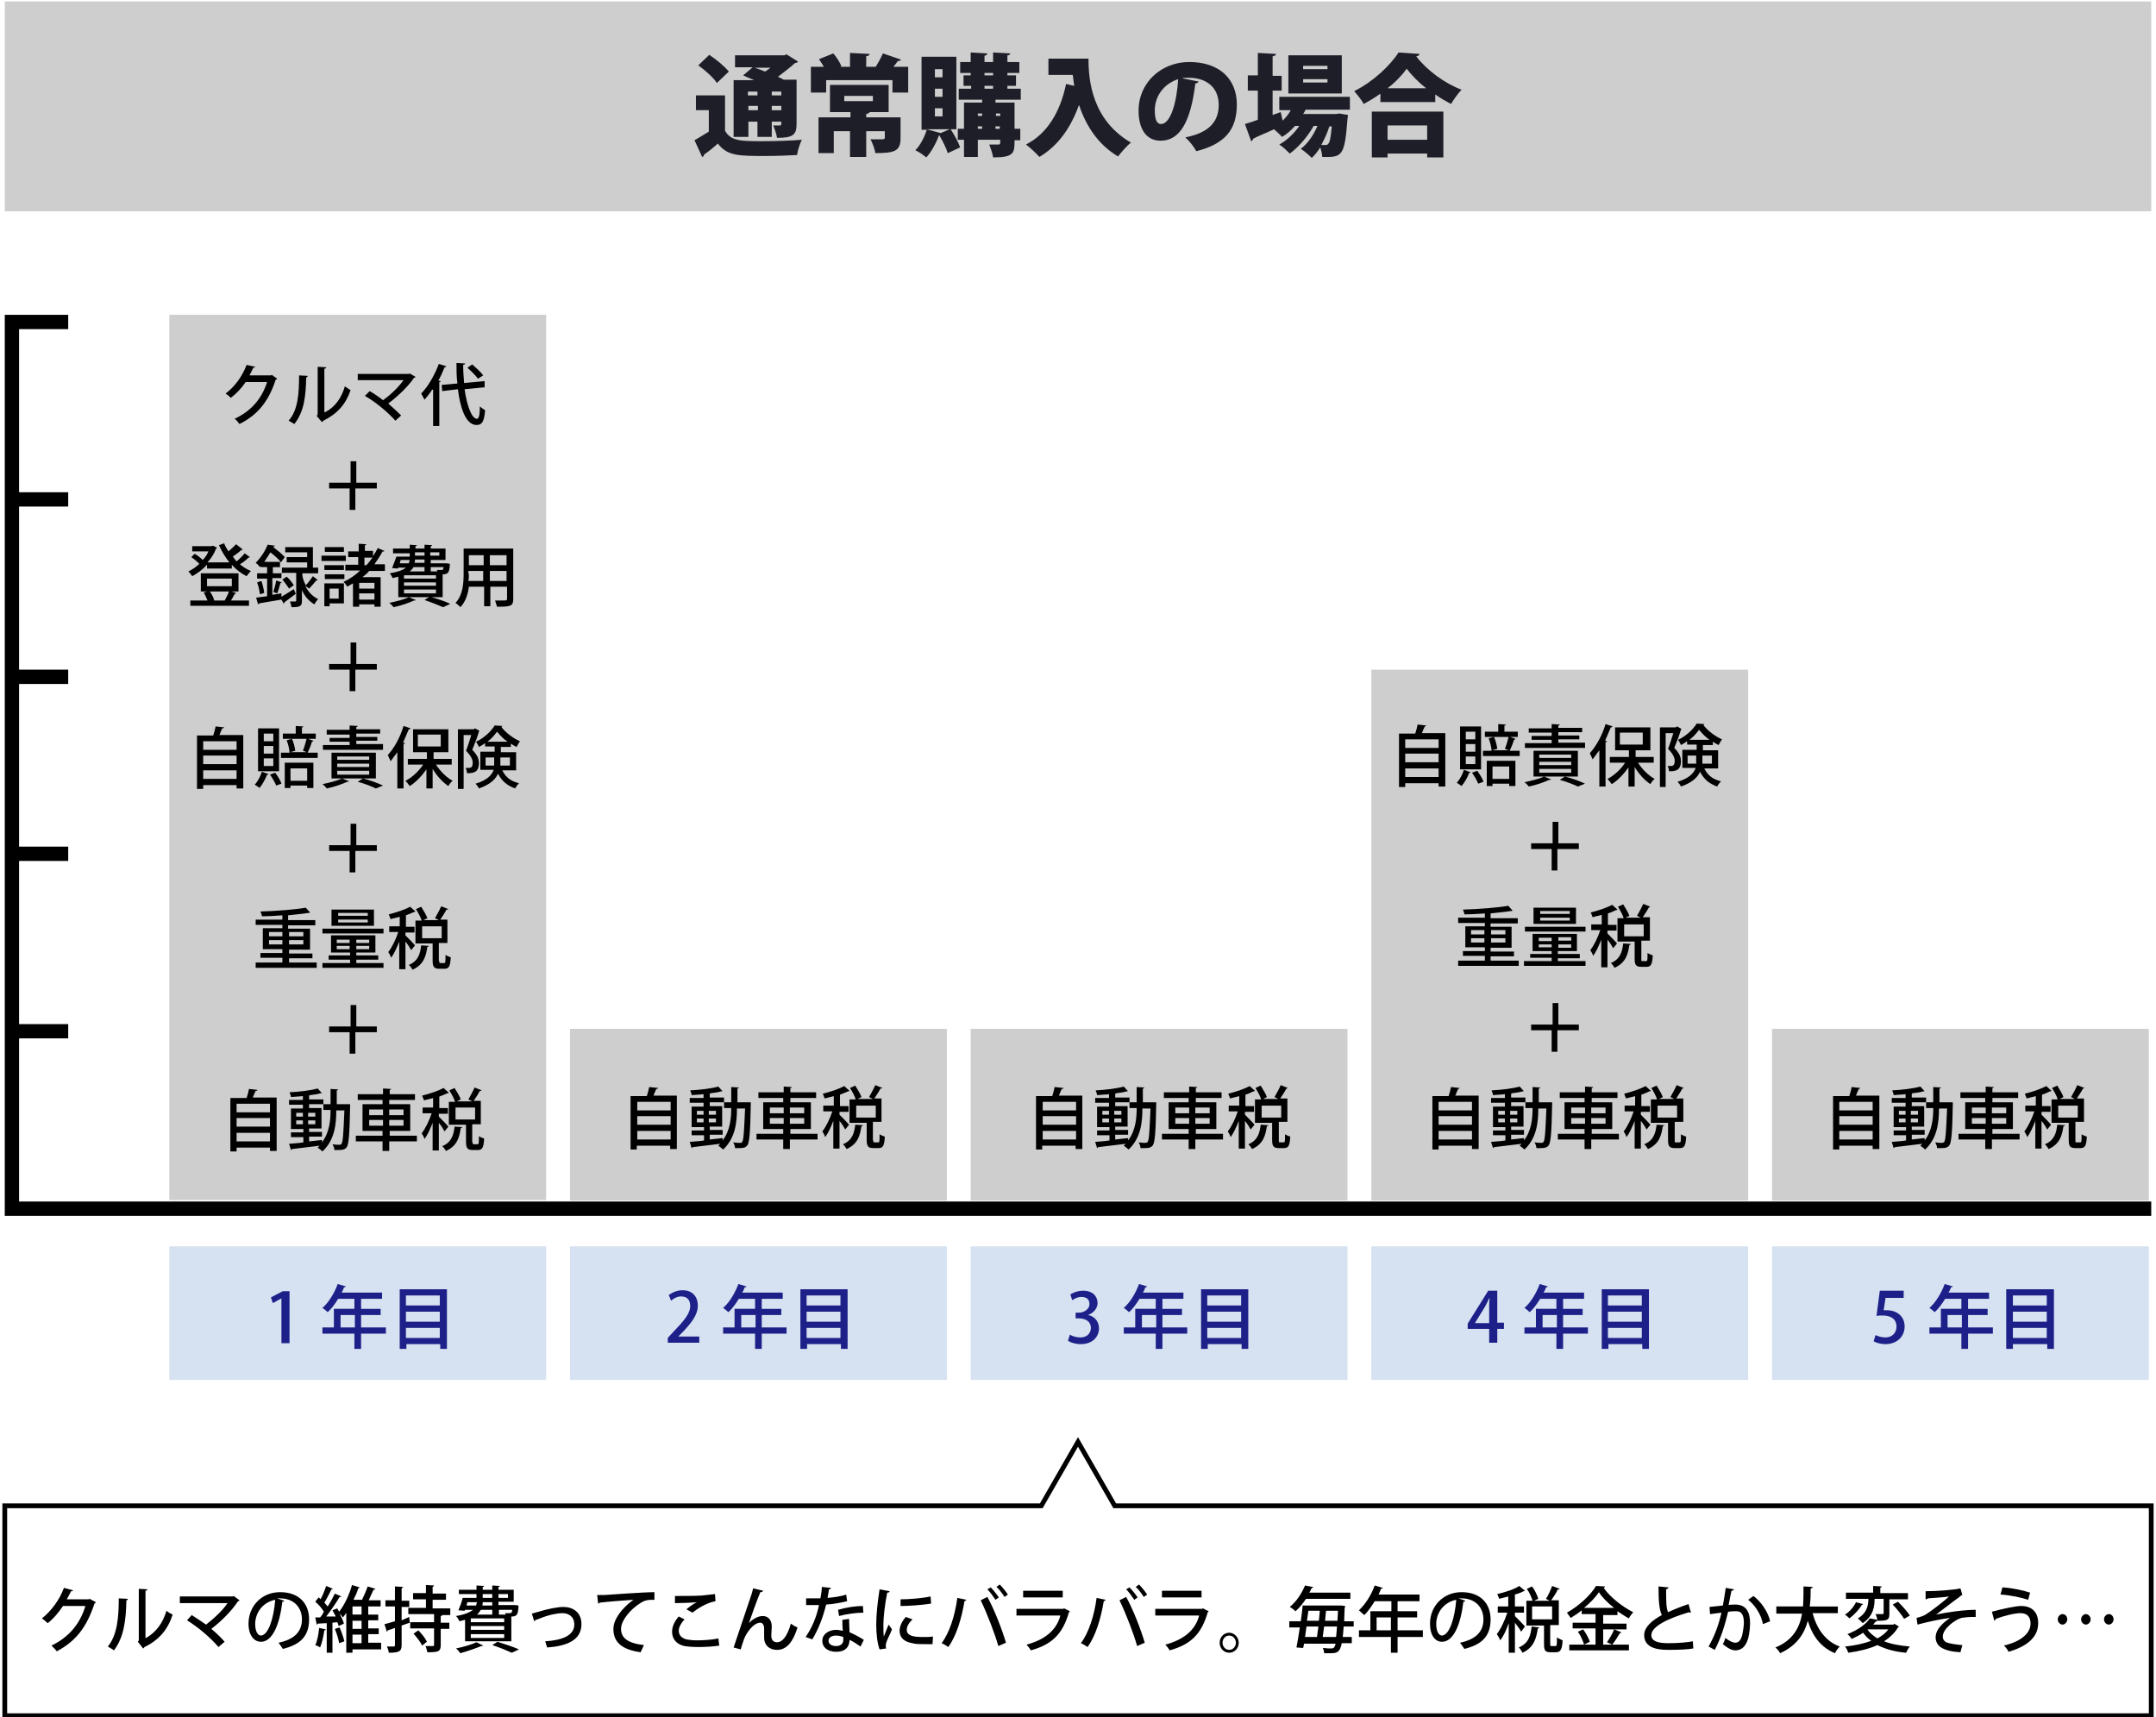
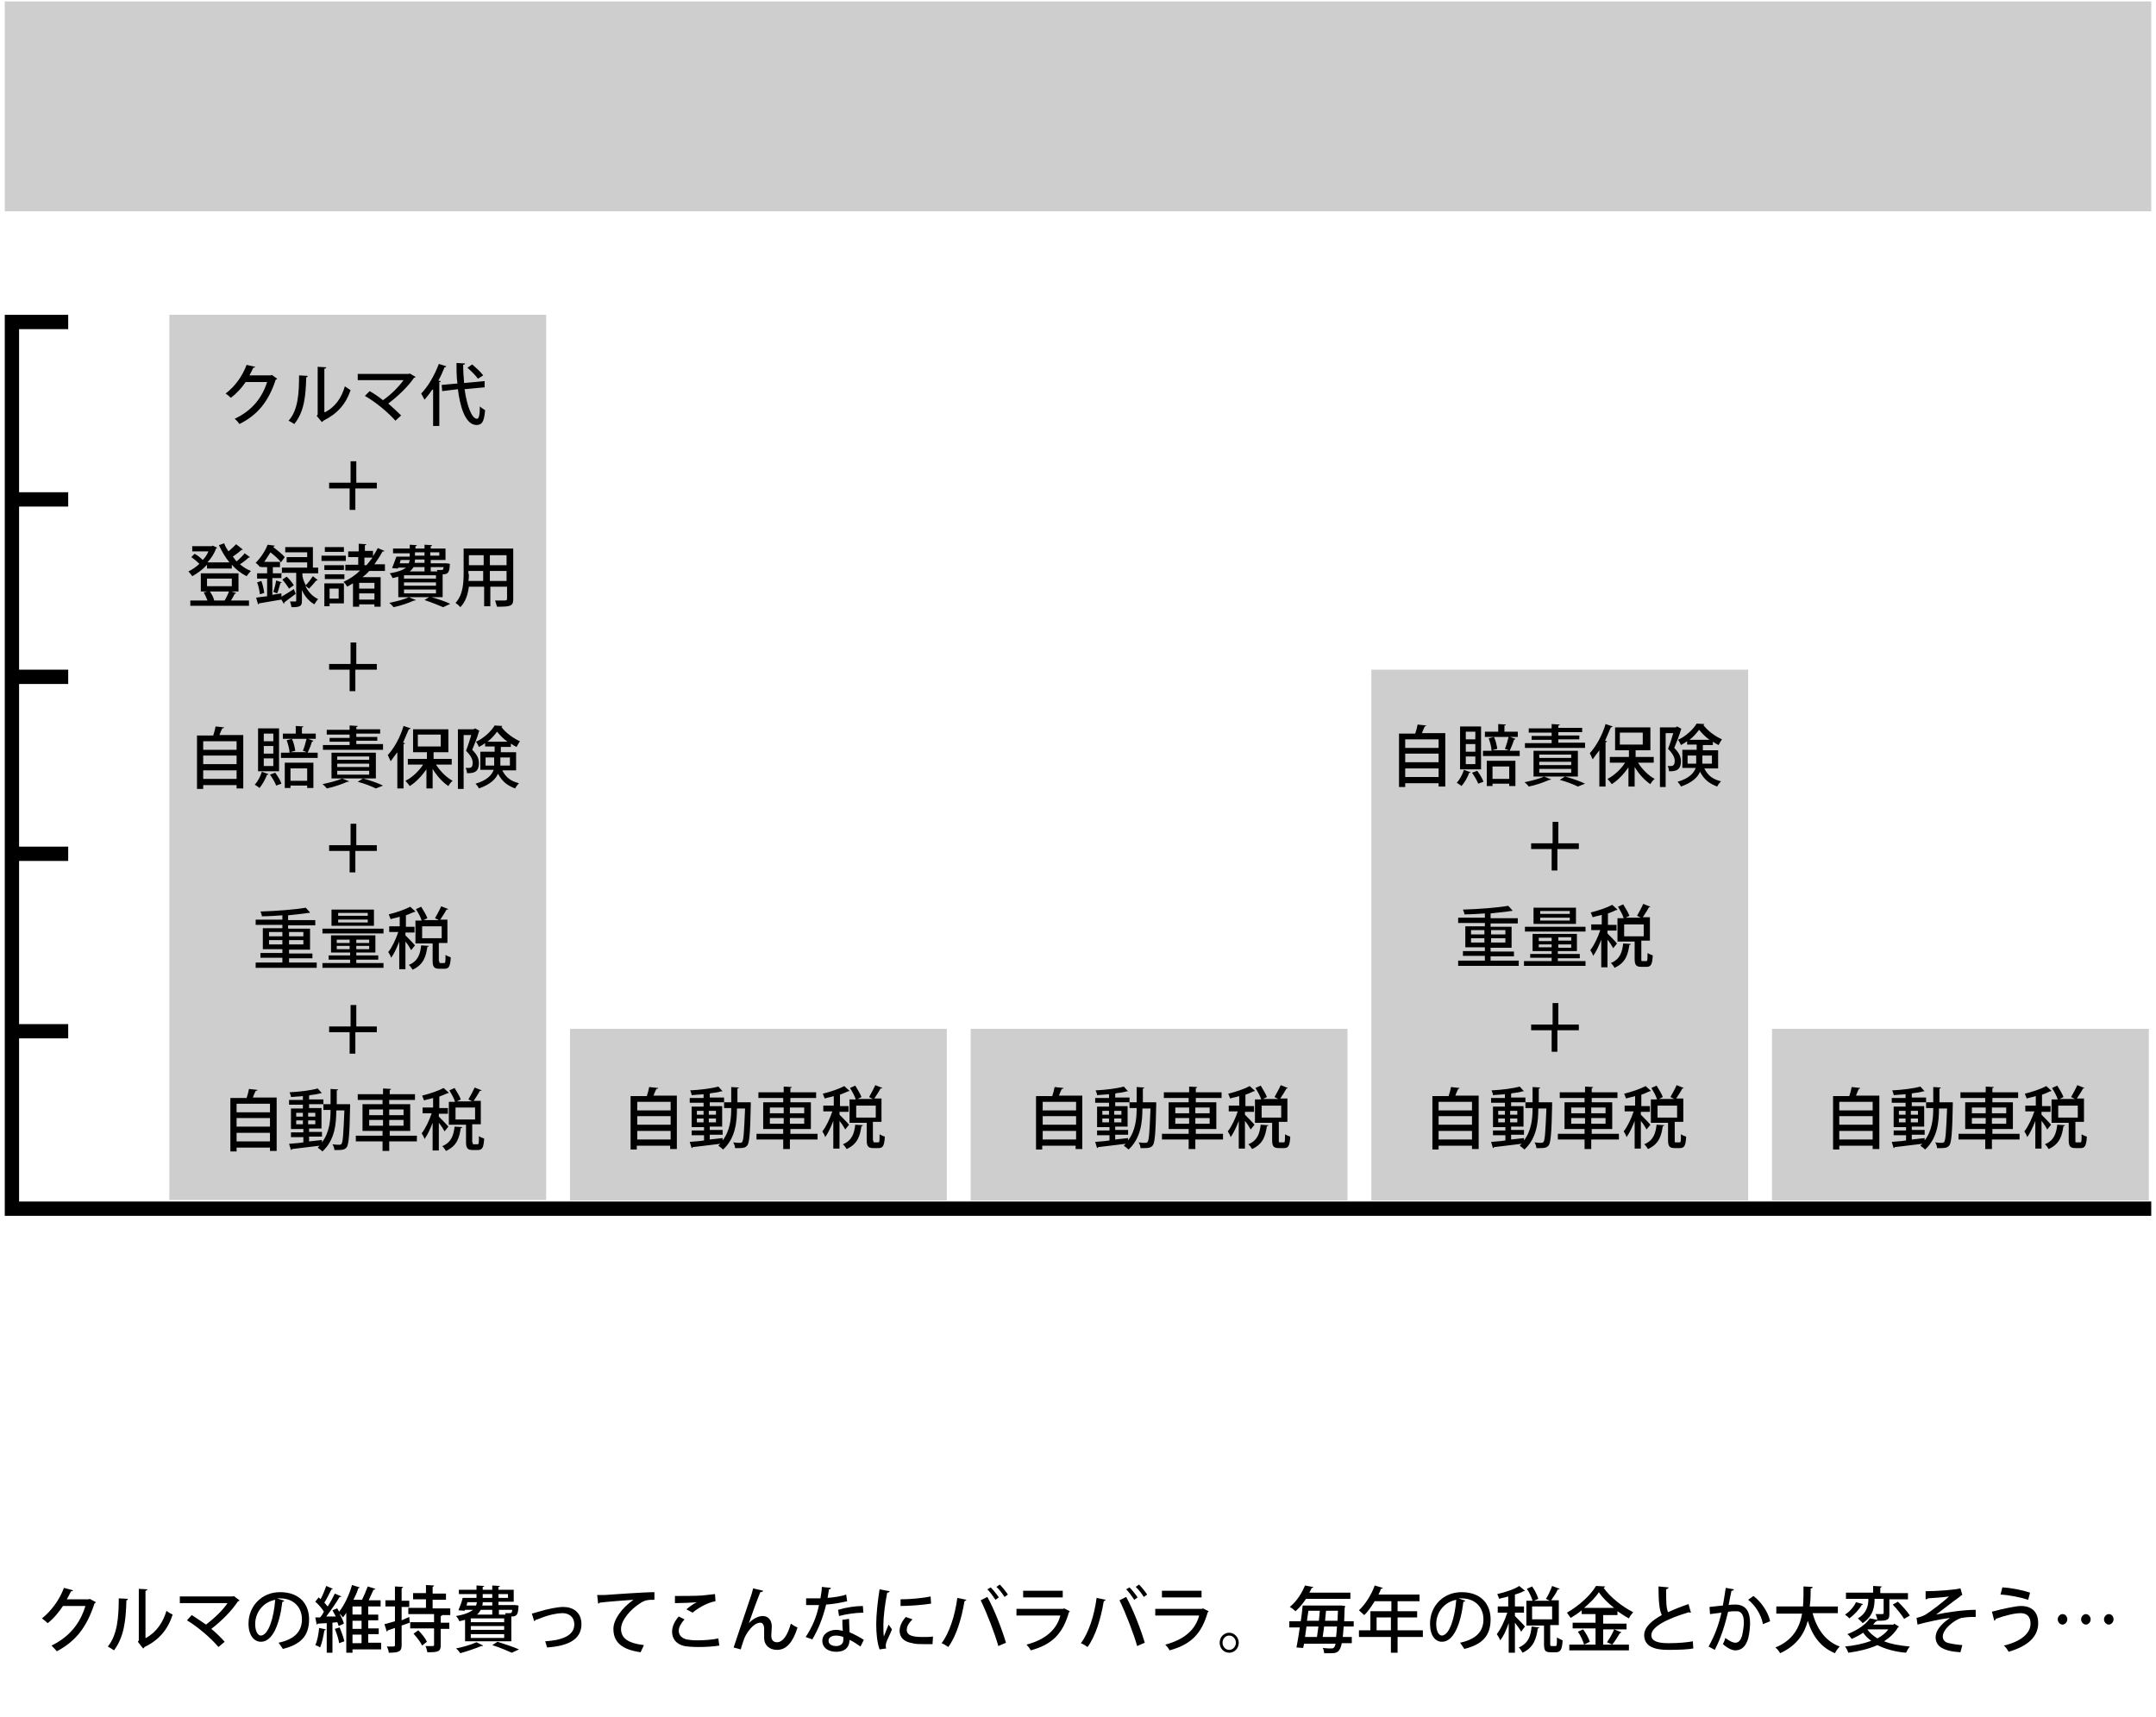
<svg xmlns="http://www.w3.org/2000/svg" xml:space="preserve" id="レイヤー_1" x="0" y="0" style="enable-background:new 0 0 452 360" version="1.1" viewBox="0 0 452 360">
  <style>.st0{fill:#d6e1f1}.st1{fill:#cecece}.st2{fill:#1d2088}.st4{fill:#1e1e28}</style>
  <path d="M20.1 335.9c0 .1-.2.2-.3.3-1.6 4.9-3.9 7.9-7.9 10-.2-.3-.7-.8-1.1-1.2 3.7-1.8 6-4.6 7.1-8.3h-4.7c-.8 1.2-1.9 2.6-3.2 3.6-.3-.3-.8-.7-1.2-1 1.9-1.5 3.7-3.9 4.6-6.4l1.9.5c0 .2-.2.2-.4.2-.3.6-.6 1.2-.9 1.7h4.6l.2-.1 1.3.7zM26.8 335.2c0 .2-.1.3-.3.3-.1 4.2-.5 7.7-2.6 10.5-.3-.2-.9-.6-1.3-.8 2-2.4 2.3-6.2 2.3-10.1l1.9.1zm3.8 8.2c2.2-1.2 3.6-3.3 4.3-5.7.3.3.9.6 1.3.8-1 3.1-2.8 5.3-5.9 6.8-.1.1-.2.3-.3.3l-1.1-1.4.2-.3v-10.8l1.8.1c0 .1-.1.3-.4.3v9.9zM50.2 335.5c0 .1-.1.2-.3.2-1.3 2-3.5 4.2-5.6 5.8 1 .8 2.1 1.9 2.8 2.7l-1.3 1.1c-1.6-1.9-4.3-4.2-6.6-5.6l1-1.1c.9.6 2 1.3 3 2 1.7-1.3 3.5-3 4.5-4.5h-10v-1.4h11.1l.2-.1 1.2.9zM59.6 335.6c0 .1-.2.2-.4.2-.6 4.9-2.1 8.4-4.5 8.4-1.4 0-2.6-1.3-2.6-3.8 0-3.7 2.8-6.6 6.6-6.6 4.2 0 6.1 2.6 6.1 5.7 0 3.6-1.9 5.3-5.5 6.2-.2-.3-.6-.9-.9-1.3 3.3-.7 4.9-2.3 4.9-4.9 0-2.4-1.6-4.4-4.6-4.4h-.6l1.5.5zm-1.9-.2c-2.6.5-4.2 2.7-4.2 5.1 0 1.4.5 2.4 1.2 2.4 1.6-.1 2.7-3.7 3-7.5zM68.3 341.6c0 .2-.2.2-.3.2-.2 1.3-.5 2.7-.9 3.6-.2-.2-.7-.4-1-.5.4-.8.7-2.3.8-3.6l1.4.3zm11.6 2.9v1.3h-6v.7h-1.3v-8.4c-.2.4-.5.7-.7 1-.2-.2-.4-.6-.7-.8.4.8.8 1.6.9 2.1l-1.1.5c-.1-.2-.1-.5-.3-.8l-1 .1v6.3h-1.2v-6.2c-.7 0-1.4.1-1.9.1 0 .1-.1.2-.2.2l-.3-1.5h1c.3-.3.6-.8.8-1.2-.4-.7-1.1-1.5-1.8-2.1l.7-.9c.1.1.3.2.4.4.5-.9.9-2 1.2-2.8l1.4.6c-.1.1-.2.1-.3.1-.4.8-1 2-1.5 2.8.3.3.5.6.7.8.6-.9 1.1-1.9 1.5-2.7l1.4.6c-.1.1-.2.1-.4.1-.7 1.2-1.8 2.8-2.8 4.1h2c-.2-.4-.5-.9-.7-1.3l1-.4c.1.2.3.5.4.7 1.2-1.5 2.2-3.8 2.7-5.6l1.6.5c0 .1-.2.2-.3.2-.2.8-.6 1.6-1 2.4h1.8c.4-.8.9-2 1.2-2.8l1.6.5c0 .1-.2.2-.4.2-.3.7-.7 1.5-1 2.2h2.5v1.3h-2.6v1.7h2.1v1.2h-2.1v1.7h2.2v1.2h-2.2v1.8h2.7zm-8.7-3.3c.4.9.8 2.1 1 2.9-.3.1-.6.2-1.1.4-.1-.8-.5-2-.9-3l1-.3zm4.6-2.7v-1.7h-1.9v1.7h1.9zm0 3v-1.7h-1.9v1.7h1.9zm-1.9 1.2v1.8h1.9v-1.8h-1.9zM85.8 339l.1 1.2c-.6.2-1.1.4-1.7.6v4.1c0 1.3-.5 1.6-2.7 1.6 0-.4-.2-.9-.4-1.3h1c.6 0 .7 0 .7-.3v-3.6c-.6.2-1.1.4-1.5.5 0 .1-.1.2-.2.3l-.5-1.6c.6-.1 1.4-.4 2.2-.6v-3.1h-2v-1.3h2v-2.9l1.7.1c0 .1-.1.2-.3.3v2.6h1.6v1.3h-1.6v2.8l1.6-.7zm8.6-.4h-1.7c0 .1-.1.2-.3.2v1.4h1.8v1.3h-1.8v3.4c0 1.4-.6 1.5-2.8 1.5-.1-.4-.2-.9-.4-1.3h1.1c.7 0 .7 0 .7-.3v-3.4h-5v-1.3h5v-1.7h-5.4v-1.3h3.7v-1.8h-2.7V334h2.7v-1.7l1.7.1c0 .1-.1.2-.3.3v1.4h2.8v1.3h-2.8v1.8h3.7v1.4zm-5.9 6.4c-.3-.7-1.1-1.7-1.8-2.5l1-.7c.7.7 1.5 1.7 1.8 2.4l-1 .8zM97.5 344.2v-4.6l-1.2.3c-.1-.3-.4-.8-.7-1.1 1.9-.3 2.9-.8 3.6-1.3h-1.7l-.1.2-1.3-.1c.3-.7.7-1.7.9-2.6h2.9v-.8h-3.7v-.9h3.7v-.9l1.6.1c0 .1-.1.2-.3.2v.6h2v-.9l1.6.1c0 .1-.1.2-.3.2v.6h3.2v2.5h-3.2v.7h3.5l.7.1v.3c-.1 1.5-.3 1.9-1.2 2h-.3v5.2h-9.7zm3.8.8c-.1.1-.2.1-.4.1-1.2.5-3 1.1-4.4 1.5-.2-.3-.6-.8-.9-1 1.5-.3 3.2-.8 4.3-1.3l1.4.7zm-3.3-9.1-.2.7h2c.1-.2.1-.5.2-.7h-2zm7.7 4.2v-.8h-7v.8h7zm0 1.6v-.8h-7v.8h7zm0 1.7v-.8h-7v.8h7zm-2.5-5.9h-2.4c-.2.3-.4.7-.8 1h3.2v-1zm0-.9v-.7h-2c0 .3 0 .5-.1.7h2.1zm-2-2.4v.8h2v-.8h-2zm6.1 12.3c-.9-.4-2.5-1.1-4.1-1.6l1.1-.7c1.6.5 3.4 1.1 4.5 1.6l-1.5.7zm-.8-12.3h-2v.8h2v-.8zm-.5 4.3c0-.1-.1-.3-.1-.3h.8c.5 0 .6 0 .7-.7h-2.8v1h1.4zM111.5 338.3c.3-.1.8-.2 1.4-.4 2-.6 4-1 5.2-1 2 0 3.8 1.1 3.8 3.6 0 3.4-3.1 4.6-7.2 4.9-.1-.3-.3-1-.4-1.3 3.5-.2 6.1-1.2 6.1-3.5 0-1.7-1.2-2.4-2.5-2.4-1 0-2.7.3-4.7 1.1-.3.1-.7.3-.9.3 0 .1-.2.2-.3.3l-.5-1.6zM125.2 334.4h1.5c1.5-.1 8.3-.6 10.5-.6v1.6c-1.2 0-2 0-3.1.8-1.9 1.2-3.9 3.5-3.9 5.3 0 1.9 1.4 3 4.8 3.4l-.7 1.5c-4.2-.6-5.7-2.3-5.7-4.9 0-2 1.8-4.4 4.2-6.1-1.6.1-5.5.4-7.1.6 0 .1-.2.2-.3.2l-.2-1.8zM150.8 345c-1.2.2-2.9.3-4.4.3-1.2 0-2.3-.1-2.9-.2-1.8-.4-2.6-1.6-2.6-3 0-1.2.6-2.3 1.4-3.2l1.2.6c-.7.8-1.2 1.6-1.2 2.4 0 .8.5 1.5 1.6 1.8.5.1 1.3.2 2.2.2 1.4 0 3.1-.1 4.5-.4l.2 1.5zm-6.9-7.6c.6-.5 1.5-1.2 2.2-1.5-.9.1-3.2.2-4.6.2v-1.5c1.4 0 4.4 0 5.7-.1l2.7-.3.1 1.5c-1.9.3-4 1.7-4.8 2.4l-1.3-.7zM153.8 345.4c1-2.9 2.8-8.4 3.3-9.8.3-.8.7-2.1.8-2.6l2.1.5c-.1.2-.3.3-.6.3-.7 1.7-1.9 5-2.4 6.5.8-.9 2-1.5 2.9-1.5 1.2 0 1.9.9 1.9 2.2 0 .2-.1 1.7-.1 1.9 0 1 .5 1.4 1.2 1.4 1.2 0 2.2-1.4 2.9-3.9.4.3.9.6 1.4.8-.9 2.9-2.2 4.7-4.3 4.7-1.6 0-2.7-1-2.7-2.5v-1.9c0-.8-.3-1.3-.8-1.3-1.5 0-3 2.3-3.4 3.4-.2.6-.5 1.4-.7 2.2l-1.5-.4zM174.2 332.9c0 .2-.2.3-.4.3-.1.6-.2 1.3-.3 1.8 1.2-.1 2.8-.3 3.9-.7l.2 1.4c-1.3.3-2.8.6-4.4.7-.7 2.8-1.6 5.1-2.9 7.3l-1.4-.5c1.3-1.9 2.3-4.2 2.8-6.7H169v-1.4h3c.1-.7.3-1.6.3-2.4l1.9.2zm3.8 6.5c0 1 .1 1.9.1 2.8.9.4 2.1 1 3 1.6l-.7 1.4c-.7-.5-1.6-1.1-2.3-1.4 0 .8-.3 2.5-2.8 2.5-1.6 0-2.9-.8-2.9-2.3 0-1.5 1.5-2.3 2.9-2.3.4 0 .9.1 1.4.2-.1-.8-.1-1.7-.1-2.3l1.4-.2zm-1.2 3.8c-.5-.2-1.1-.3-1.5-.3-.8 0-1.6.3-1.6 1.1 0 .7.7 1.1 1.6 1.1.8 0 1.5-.4 1.5-1.3v-.6zm4.2-5.1c-1.6 0-3.6.3-5.1.7l-.2-1.3c1.7-.5 3.6-.8 5.2-.8l.1 1.4zM186.5 333.6c0 .2-.2.3-.5.3-.5 2.5-.8 5.2-.8 6.7 0 1 0 1.9.1 2.5.2-.6.8-2 1-2.5l.7 1c-.5 1.3-1 2.1-1.2 2.8-.1.3-.1.5-.1.7 0 .2 0 .3.1.5l-1.4.2c-.5-1.4-.7-3.3-.7-5.3s.3-4.8.7-7.3l2.1.4zm9 11.1h-1.6c-1 0-2 0-2.6-.2-1.9-.3-2.7-1.3-2.7-2.6 0-1 .5-2 1.3-2.9l1.4.5c-.7.7-1.2 1.4-1.2 2.2 0 1.4 1.8 1.5 3.5 1.5.7 0 1.4 0 2-.1l-.1 1.6zm-6.7-9.4c1.8 0 4.4-.2 6.3-.6l.1 1.5c-1.8.3-4.7.5-6.4.5v-1.4zM202.6 335.4c0 .1-.2.2-.4.3-.6 3.6-1.7 7.3-3.4 9.6-.4-.3-.9-.6-1.4-.8 1.6-2.1 2.8-5.7 3.3-9.5l1.9.4zm6.7 9.7c-.7-2.5-2.3-6.7-3.7-9.6l1.4-.7c1.5 2.7 3.1 6.9 3.9 9.6l-1.6.7zm-1.6-12.3c.6.6 1.3 1.5 1.7 2.1l-.7.5c-.4-.6-1.1-1.6-1.7-2.2l.7-.4zm1.9-.6c.6.6 1.3 1.5 1.7 2.1l-.7.5c-.4-.6-1.1-1.6-1.7-2.1l.7-.5zM224.3 337.8c-.1.1-.1.2-.2.2-1.3 4.6-3.6 6.8-8 8-.2-.4-.6-.9-.9-1.2 3.8-1 6.3-3 7.1-6.1h-9.2v-1.4h9.8l.2-.1 1.2.6zm-1.5-2.9h-8.3v-1.4h8.3v1.4zM231.8 335.4c0 .1-.2.2-.4.3-.6 3.6-1.7 7.3-3.4 9.6-.4-.3-.9-.6-1.4-.8 1.6-2.1 2.8-5.7 3.3-9.5l1.9.4zm6.6 9.7c-.7-2.5-2.3-6.7-3.7-9.6l1.4-.7c1.5 2.7 3.1 6.9 3.9 9.6l-1.6.7zm-1.6-12.3c.6.6 1.3 1.5 1.7 2.1l-.7.5c-.4-.6-1.1-1.6-1.7-2.2l.7-.4zm2-.6c.6.6 1.3 1.5 1.7 2.1l-.7.5c-.4-.6-1.1-1.6-1.7-2.1l.7-.5zM253.4 337.8c-.1.1-.1.2-.2.2-1.3 4.6-3.6 6.8-8 8-.2-.4-.6-.9-.9-1.2 3.8-1 6.3-3 7.1-6.1h-9.2v-1.4h9.8l.2-.1 1.2.6zm-1.5-2.9h-8.3v-1.4h8.3v1.4zM259.7 344.4c0 1.2-.9 2.1-2 2.1s-2-.9-2-2.1c0-1.2.9-2.1 2-2.1s2 1 2 2.1zm-.6 0c0-.8-.6-1.5-1.4-1.5-.8 0-1.4.7-1.4 1.5s.6 1.5 1.4 1.5c.8 0 1.4-.7 1.4-1.5zM283.8 341h-2.1c-.1.9-.1 1.6-.2 2.2h1.9v1.3h-2.1c-.4 2-1.1 2.1-2.4 2.1h-1.3c0-.3-.1-.8-.3-1.1.8.1 1.5.1 1.8.1.3 0 .7 0 .9-1h-6.6c-.1.3-.1.6-.2.9l-1.4-.1c.2-1.1.5-2.7.7-4.2h-2.2v-1.3h2.4c.2-1.2.3-2.3.4-3.3h8.1l.8.1c0 .1 0 .3-.1.4 0 1-.1 2-.1 2.8h2v1.1zm-.7-5.8h-9.3c-.6.9-1.3 1.8-2.2 2.6-.3-.3-.8-.7-1.2-.9 1.6-1.3 2.6-3.1 3.2-4.5 1.5.3 1.6.3 1.7.3 0 .2-.1.2-.3.2-.1.3-.3.6-.5 1h8.6v1.3zm-7 8c.1-.7.2-1.4.3-2.2h-2.5l-.3 2.2h2.5zm.4-3.4c.1-.7.1-1.4.2-2.1h-2.4l-.3 2.1h2.5zm1.1 1.2c-.1.8-.2 1.5-.3 2.2h2.8c.1-.6.1-1.3.2-2.2h-2.7zm.4-3.3c-.1.7-.1 1.3-.2 2.1h2.6c0-.6.1-1.3.1-2.1H278zM298.3 341.8v1.4H293v3.3h-1.4v-3.3h-6.7v-1.4h2.4v-4h4.4v-2.1h-3.5c-.7 1.1-1.4 2.2-2.2 2.9-.3-.3-.8-.7-1.1-1 1.3-1.2 2.6-3.2 3.3-5.2l1.7.5c0 .1-.2.2-.4.2-.1.4-.3.8-.5 1.2h8.6v1.4H293v2.1h4.1v1.3H293v2.7h5.3zm-9.7 0h3v-2.7h-3v2.7zM307.2 335.6c0 .1-.2.2-.4.2-.6 4.9-2.1 8.4-4.5 8.4-1.4 0-2.5-1.3-2.5-3.8 0-3.7 2.8-6.6 6.6-6.6 4.2 0 6.1 2.6 6.1 5.7 0 3.6-1.9 5.3-5.5 6.2-.2-.3-.6-.9-.9-1.3 3.3-.7 4.9-2.3 4.9-4.9 0-2.4-1.6-4.4-4.6-4.4h-.6l1.4.5zm-1.9-.2c-2.6.5-4.2 2.7-4.2 5.1 0 1.4.5 2.4 1.2 2.4 1.6-.1 2.7-3.7 3-7.5zM317.6 338.8c.4.4 1.8 1.8 2.1 2.2l-.8 1.1c-.2-.5-.8-1.2-1.3-1.9v6.3h-1.3v-6.2c-.5 1.4-1.1 2.8-1.8 3.6-.1-.4-.5-1-.7-1.3.8-1 1.7-2.9 2.2-4.5h-2v-1.3h2.2v-2.1c-.6.2-1.3.3-1.9.5-.1-.3-.3-.8-.4-1 1.7-.4 3.6-1 4.6-1.7l1.2 1c-.1.1-.2.1-.3.1-.5.3-1.1.5-1.8.7v2.5h1.9v1.3h-1.9v.7zm5.1 2.4c0 .1-.1.2-.3.2-.3 2-.8 4-3.2 5.1-.2-.3-.5-.9-.8-1.1 2.1-.9 2.5-2.5 2.7-4.4l1.6.2zm2.3 3.4c0 .4 0 .5.3.5h.8c.3 0 .3-.2.3-1.8.3.2.8.4 1.2.6-.1 2-.5 2.5-1.4 2.5h-1.1c-1.2 0-1.4-.4-1.4-1.8v-3.8H320v-5.2h1.3c-.2-.7-.7-1.8-1.2-2.5l1.1-.5c.6.8 1.1 1.9 1.3 2.6l-.9.4h3.3l-.8-.4c.5-.7 1-1.9 1.3-2.7l1.6.6c-.1.1-.2.2-.4.1-.3.7-.9 1.6-1.4 2.3h1.6v5.2H325v3.9zm-3.8-7.8v2.7h4.2v-2.7h-4.2zM335.9 344.8h5.6v1.2H329v-1.2h5.5v-3.4h-4.8v-1.2h4.8v-1.8h-2.9v-.8c-.7.6-1.5 1.1-2.3 1.6-.2-.3-.6-.8-.8-1.1 2.5-1.4 5-3.7 6.1-5.6l1.9.1c0 .1-.1.2-.3.3 1.4 2 4 4 6.2 5.1-.3.4-.7.8-.9 1.3-.8-.4-1.6-1-2.4-1.5v.8h-3v1.8h4.9v1.2h-4.9v3.2zm-3.8 0c-.2-.7-.7-1.9-1.3-2.7l1.1-.5c.6.8 1.2 1.9 1.4 2.6l-1.2.6zm6.3-7.7c-1.3-1-2.5-2.2-3.2-3.3-.7 1.1-1.8 2.2-3.1 3.3h6.3zm-1.5 7.2c.5-.7 1.2-1.9 1.5-2.7l1.5.6c0 .1-.2.2-.3.2-.4.7-1.1 1.8-1.6 2.4l-1.1-.5zM354.5 338.1h-.1c-.1 0-.2 0-.3-.1-4.4 1.3-7.9 3-7.9 4.8 0 1.3 1.4 1.7 3.6 1.7s4.1-.2 5.1-.4l.1 1.5c-1 .2-2.9.3-5.3.3-2.8 0-5-.7-5-3.1 0-1.6 1.5-3 3.7-4.2-.5-1-.7-2.7-.7-6l2.1.2c0 .2-.2.3-.5.4 0 2.4 0 3.9.4 4.8 1.3-.6 2.8-1.2 4.3-1.7l.5 1.8zM363.5 333.2c0 .2-.2.3-.5.3-.2.8-.4 2.1-.6 3 .5-.1 1.1-.1 1.4-.1 2.3 0 3.1 1.6 3.1 3.9 0 .6-.1 2.1-.4 3.2-.5 1.7-1.4 2.5-2.7 2.5-.6 0-1.4-.3-2.6-1.3.2-.4.4-.8.5-1.3 1.1.8 1.7 1 2.1 1 .7 0 1.1-.5 1.4-1.4.2-.8.4-2.1.4-2.8 0-1.6-.5-2.5-1.7-2.4-.4 0-.9 0-1.6.1-.7 2.9-1.5 5.5-2.8 8l-1.3-.7c1.3-2.3 2.1-4.5 2.7-7.1l-2.4.3-.1-1.5 2.8-.3c.2-1.1.4-2.4.6-3.7l1.7.3zm6.1 7.3c-.4-2.1-1.7-4-3.1-5.1l1.1-.8c1.5 1.1 3.1 3.3 3.5 5.3l-1.5.6zM385.5 338.2H380c.9 3.3 2.7 5.9 5.7 7-.3.3-.8.9-1 1.4-2.9-1.2-4.7-3.5-5.7-6.8-.7 2.7-2.3 5.2-5.8 6.8-.2-.4-.6-.9-1-1.2 3.7-1.5 5.1-4.2 5.6-7.1h-5.4v-1.5h5.6c.1-1.4.1-2.9.1-4.2l1.9.1c0 .2-.1.3-.4.3 0 1.2 0 2.5-.2 3.8h5.9v1.4zM397.1 340.4l1 .6c0 .1-.1.1-.2.2-.7 1.2-1.7 2.1-2.9 2.9 1.5.6 3.3.9 5.4 1.1-.3.3-.6.9-.8 1.3-2.4-.2-4.4-.8-6-1.6-1.8.8-3.9 1.3-6.1 1.6-.1-.3-.4-1-.7-1.3 2-.2 3.9-.6 5.5-1.2-.7-.5-1.2-1-1.7-1.7-.7.5-1.5.9-2.4 1.3-.2-.3-.6-.8-.9-1 2.3-.9 3.9-2.1 4.7-3.3l1.6.3c-.1-.4-.2-.8-.4-1.2h1c.6 0 .7 0 .7-.2v-3H393c0 1.5-.2 3.6-2.5 5.1-.2-.3-.7-.7-1-1 2-1.2 2.2-2.9 2.2-4.1H387v-1.3h5.7v-1.4l1.8.1c0 .1-.1.2-.3.3v1.1h5.8v1.3h-3.9v3.1c0 1.3-.5 1.4-2.6 1.4 0 .1-.2.2-.3.2-.2.2-.3.4-.5.6h4.3l.1-.2zm-6.5-4.1c-.1.1-.2.2-.3.2-.5.9-1.6 2.1-2.6 2.8-.2-.3-.7-.6-.9-.8 1-.6 1.9-1.7 2.3-2.6l1.5.4zm.9 5.3c.5.8 1.3 1.4 2.1 1.9.9-.5 1.7-1.1 2.3-1.9h-4.4zm7.7-2.2c-.5-.8-1.5-2.1-2.4-3l1.1-.6c.9.9 2 2.1 2.5 2.9l-1.2.7zM403.7 333.6c2.5 0 6.2-.3 7.3-.6l.4 1.4c-.2 0-.4.2-.6.4-1.4 1-3.3 2.5-4.9 3.7 2.3-.5 5.9-1 8.3-1v1.5h-.7c-.8 0-1.7.1-2.3.2-1.4.4-3.9 2.3-3.9 3.9 0 .5.2.9.7 1.2.7.3 2.2.5 3.4.6l-.4 1.5c-1.7-.1-3.2-.4-4.2-1.1-.7-.5-1-1.3-1-2 0-1.9 1.9-3.3 3-4.1-2.3.3-4.5.8-6.8 1.4l-.2-1.4c.8-.2 1.4-.4 1.9-.7 1-.6 3.9-2.8 4.9-3.8-1.1.2-3.4.3-4.4.4-.1.1-.3.2-.5.2v-1.7zM417.6 337.9c2.2-.6 5-1.2 6.1-1.2 2.1 0 3.6 1.1 3.6 3.6 0 2.8-2.1 4.8-6.2 6-.2-.4-.6-1-1-1.3 3.8-.9 5.6-2.7 5.6-4.6 0-1.3-.6-2.2-2.1-2.2-1.2 0-3.3.5-5.2 1.2 0 .1-.1.3-.3.4l-.5-1.9zm2.2-5.1c2 .1 4.3.6 5.8 1.1l-.4 1.5c-1.5-.5-3.9-1-5.8-1.1l.4-1.5zM433.4 339.5c0 .6-.5 1.1-1 1.1s-1-.5-1-1.1c0-.6.5-1.1 1-1.1.6 0 1 .5 1 1.1zm4.9 0c0 .6-.5 1.1-1 1.1s-1-.5-1-1.1c0-.6.5-1.1 1-1.1s1 .5 1 1.1zm4.8 0c0 .6-.5 1.1-1 1.1s-1-.5-1-1.1c0-.6.5-1.1 1-1.1.6 0 1 .5 1 1.1zM4 251.9v-34.2h10.3v-3H4v-34.2h10.3v-3H4v-34.1h10.3v-3H4v-34.2h10.3v-3H4V69h10.3v-3H1v188.9h450v-3z" />
-   <path d="M35.5 261.3h79v28h-79zM119.5 261.3h79v28h-79zM203.5 261.3h79v28h-79zM287.5 261.3h79v28h-79zM371.5 261.3h79v28h-79z" class="st0" />
  <path d="M35.5 66h79v185.6h-79zM119.5 215.7h79v36h-79zM203.5 215.7h79v36h-79zM287.5 140.4h79v111.3h-79zM371.5 215.7h79v36h-79z" class="st1" />
-   <path d="M59 281.5v-9.3l-1.8 1-.4-1.2 2.5-1.3h1.4v10.9H59zM80.9 278.3v1.3h-5.2v3.2h-1.4v-3.2h-6.7v-1.3H70v-3.9h4.3v-2.1h-3.4c-.7 1.1-1.4 2.1-2.2 2.8-.3-.3-.8-.7-1.1-.9 1.3-1.1 2.5-3.1 3.2-5l1.7.5c0 .1-.2.2-.4.2-.1.4-.3.8-.5 1.1h8.5v1.3h-4.4v2.1h4.1v1.3h-4.1v2.6h5.2zm-9.5 0h3v-2.6h-3v2.6zM83.7 270.3h10v12.5h-1.4v-1h-7.1v1h-1.4v-12.5zm8.5 1.3h-7.1v2.1h7.1v-2.1zm0 3.4h-7.1v2.1h7.1V275zm-7.1 5.5h7.1v-2.1h-7.1v2.1zM146.6 281.5H140v-1l1.1-1.2c2.3-2.4 3.6-3.9 3.6-5.5 0-1.1-.5-2-1.9-2-.8 0-1.6.4-2.1.9l-.5-1.2c.7-.5 1.7-1 2.9-1 2.2 0 3.2 1.5 3.2 3.2 0 2-1.4 3.7-3.2 5.6l-.9.9h4.4v1.3zM164.9 278.3v1.3h-5.2v3.2h-1.4v-3.2h-6.7v-1.3h2.4v-3.9h4.3v-2.1h-3.4c-.7 1.1-1.4 2.1-2.2 2.8-.3-.3-.8-.7-1.1-.9 1.3-1.1 2.5-3.1 3.2-5l1.7.5c0 .1-.2.2-.4.2-.1.4-.3.8-.5 1.1h8.5v1.3h-4.4v2.1h4.1v1.3h-4.1v2.6h5.2zm-9.5 0h3v-2.6h-3v2.6zM167.7 270.3h10v12.5h-1.4v-1h-7.1v1h-1.4v-12.5zm8.5 1.3h-7.1v2.1h7.1v-2.1zm0 3.4h-7.1v2.1h7.1V275zm-7.1 5.5h7.1v-2.1h-7.1v2.1zM228.1 275.7c1.2.2 2.3 1.2 2.3 2.8 0 1.8-1.4 3.3-3.8 3.3-1.1 0-2.1-.3-2.7-.7l.4-1.3c.4.3 1.3.6 2.2.6 1.5 0 2.2-1 2.2-2 0-1.4-1.2-2-2.5-2h-.7v-1.2h.7c.9 0 2.2-.6 2.2-1.8 0-.9-.5-1.5-1.7-1.5-.8 0-1.5.4-1.9.7l-.4-1.2c.5-.4 1.6-.8 2.7-.8 2 0 3 1.2 3 2.6 0 1-.7 2-2 2.5zM248.9 278.3v1.3h-5.2v3.2h-1.4v-3.2h-6.7v-1.3h2.4v-3.9h4.3v-2.1h-3.4c-.7 1.1-1.4 2.1-2.2 2.8-.3-.3-.8-.7-1.1-.9 1.3-1.1 2.5-3.1 3.2-5l1.7.5c0 .1-.2.2-.4.2-.1.4-.3.8-.5 1.1h8.5v1.3h-4.4v2.1h4.1v1.3h-4.1v2.6h5.2zm-9.5 0h3v-2.6h-3v2.6zM251.7 270.3h10v12.5h-1.4v-1h-7.1v1h-1.4v-12.5zm8.5 1.3h-7.1v2.1h7.1v-2.1zm0 3.4h-7.1v2.1h7.1V275zm-7.1 5.5h7.1v-2.1h-7.1v2.1zM313.8 281.5h-1.6v-2.9h-4.5v-1.1l4.3-6.9h1.9v6.7h1.4v1.3h-1.4v2.9zm-4.6-4.1h3v-3.3c0-.6 0-1.3.1-1.9h-.1c-.3.7-.6 1.2-.9 1.8l-2.1 3.4zM332.9 278.3v1.3h-5.2v3.2h-1.4v-3.2h-6.7v-1.3h2.4v-3.9h4.3v-2.1h-3.4c-.7 1.1-1.4 2.1-2.2 2.8-.3-.3-.8-.7-1.1-.9 1.3-1.1 2.5-3.1 3.2-5l1.7.5c0 .1-.2.2-.4.2-.1.4-.3.8-.5 1.1h8.5v1.3h-4.4v2.1h4.1v1.3h-4.1v2.6h5.2zm-9.5 0h3v-2.6h-3v2.6zM335.7 270.3h10v12.5h-1.4v-1h-7.1v1h-1.4v-12.5zm8.5 1.3h-7.1v2.1h7.1v-2.1zm0 3.4h-7.1v2.1h7.1V275zm-7.1 5.5h7.1v-2.1h-7.1v2.1zM399.1 270.7v1.4h-3.8l-.4 2.6h.7c2 0 3.7 1.2 3.7 3.4 0 2.1-1.6 3.7-4 3.7-1.1 0-2-.3-2.5-.6l.4-1.3c.4.2 1.2.5 2.1.5 1.2 0 2.3-.8 2.3-2.3 0-1.4-1-2.3-2.9-2.3-.5 0-1 0-1.3.1l.7-5.3h5zM417.8 278.3v1.3h-5.2v3.2h-1.4v-3.2h-6.7v-1.3h2.4v-3.9h4.3v-2.1h-3.4c-.7 1.1-1.4 2.1-2.2 2.8-.3-.3-.8-.7-1.1-.9 1.3-1.1 2.5-3.1 3.2-5l1.7.5c0 .1-.2.2-.4.2-.1.4-.3.8-.5 1.1h8.5v1.3h-4.4v2.1h4.1v1.3h-4.1v2.6h5.2zm-9.5 0h3v-2.6h-3v2.6zM420.6 270.3h10v12.5h-1.4v-1H422v1h-1.4v-12.5zm8.5 1.3H422v2.1h7.1v-2.1zm0 3.4H422v2.1h7.1V275zm-7.1 5.5h7.1v-2.1H422v2.1z" class="st2" />
  <path d="M58.1 79.4c0 .1-.2.2-.3.2-1.5 4.6-3.8 7.4-7.6 9.3-.2-.3-.6-.8-1-1.1 3.6-1.7 5.7-4.3 6.8-7.7h-4.5c-.8 1.2-1.9 2.4-3.1 3.3-.3-.3-.8-.7-1.1-.9 1.9-1.4 3.5-3.6 4.4-6l1.8.4c0 .1-.2.2-.4.2-.3.6-.5 1.1-.8 1.6h4.5l.2-.1 1.1.8zM64.5 78.8c0 .2-.1.3-.3.3-.1 3.9-.4 7.2-2.5 9.8-.3-.2-.8-.5-1.2-.7 2-2.2 2.2-5.8 2.2-9.5l1.8.1zm3.7 7.6c2.1-1.1 3.4-3 4.1-5.4l1.2.8c-1 2.9-2.7 4.9-5.7 6.4l-.3.3-1.1-1.3.2-.3v-10l1.8.1c0 .1-.1.3-.4.3v9.1zM87.1 79c0 .1-.1.2-.3.2-1.2 1.8-3.4 3.9-5.4 5.4.9.8 2 1.8 2.7 2.5l-1.2 1.1c-1.5-1.7-4.1-3.9-6.4-5.2l1-1c.9.5 1.9 1.2 2.8 1.9 1.7-1.2 3.3-2.8 4.3-4.2H75v-1.3h10.7l.2-.1 1.2.7zM90.6 81.7c-.5.8-1.1 1.5-1.6 2.1-.2-.3-.5-1-.7-1.3 1.4-1.4 2.8-3.8 3.7-6.2l1.6.5c-.1.1-.2.2-.4.2-.4 1-.8 1.9-1.3 2.8l.5.1c0 .1-.1.2-.3.2v9.2h-1.3v-7.6zm11-.5-4.2.4c.5 3.5 1.5 6.2 2.6 6.2.4 0 .6-.8.6-2.6.3.3.8.6 1.1.8-.2 2.5-.7 3.1-1.8 3.1-2.4 0-3.5-4.1-3.9-7.5l-3.3.4-.1-1.3 3.3-.3c-.2-1.4-.2-2.9-.2-4.3l1.8.1c0 .2-.1.2-.4.3 0 1.3.1 2.6.2 3.8l4.3-.4v1.3zM99 76.4c.8.7 1.8 1.6 2.3 2.3l-1.1.7c-.4-.6-1.4-1.6-2.2-2.3l1-.7zM79 101.2v1.2h-4.5v4.5h-1.2v-4.5H69v-1.2h4.5v-4.5h1.2v4.5H79zM50.9 115.2c-.1.1-.2.1-.3.1-.4.4-1.2 1-1.8 1.4.3.3.5.7.8 1 .6-.5 1.3-1.2 1.7-1.7l1.1.8c-.1.1-.2.1-.3.1-.4.4-1.1 1-1.8 1.4.7.6 1.5 1.1 2.3 1.4-.3.3-.7.8-.9 1.1-1.2-.6-2.2-1.4-3.1-2.4v.8h-5.2v-.8c-.9 1-2 1.8-3.1 2.4-.2-.3-.5-.7-.8-1 .8-.4 1.6-.9 2.3-1.6-.4-.4-1.1-1-1.7-1.4l.7-.7c.6.3 1.3.9 1.7 1.3.5-.5.9-1.1 1.2-1.8h-3.4v-1.1h4.1l.2-.1.9.4c0 .1-.1.1-.2.2-.4 1.1-1 2-1.8 2.9h4.6c-.9-1.1-1.6-2.3-2.2-3.6l1.1-.4c.2.6.5 1.1.9 1.7.6-.5 1.2-1.1 1.6-1.5l1.4 1.1zm-2.4 8.8 1 .3c0 .1-.2.2-.3.2-.2.4-.5 1-.8 1.4h3.8v1.1H39.9v-1.1h3.6c-.2-.5-.5-1.2-.8-1.7l.8-.2h-1.4v-3.8H50v3.8h-1.5zm-5.1-2.7v1.6h5.2v-1.6h-5.2zm3.7 4.6c.3-.5.7-1.3.9-1.9h-4c.4.6.8 1.3.9 1.9h2.2zM66.6 121.6c-.1.1-.2.1-.3.1-.4.5-1 1.2-1.5 1.7l-.8-.6c.5 1.1 1.4 2.2 2.7 2.8-.3.3-.6.8-.8 1.1-1.2-.7-2.1-1.8-2.6-3v2.3c0 1.1-.4 1.3-2.2 1.3 0-.3-.2-.8-.3-1.2h1.1c.2 0 .2-.1.2-.2v-5.8H59v1.1h-1.9v3.5l1.9-.3v.7c.7-.4 1.7-1 2.6-1.6l.4 1c-.9.7-1.8 1.3-2.4 1.8 0 .1 0 .2-.1.3l-.5-.9c-1.8.3-3.6.6-4.7.8 0 .1-.1.2-.2.2l-.4-1.4c.6-.1 1.4-.2 2.3-.3v-3.7h-2.1v-1.1H56v-1.3h-1.3v-.2l-.2.2c-.2-.3-.6-.7-.9-.9 1.2-1.2 2.1-2.7 2.5-3.8l1.5.2c0 .1-.1.2-.3.2v.1c.9.7 1.9 1.5 2.4 2.1l-.8 1.1c-.4-.6-1.3-1.4-2.2-2.1-.4.6-.8 1.3-1.3 2h3.3v1.1h-1.5v1.3h1.9V119h5.3v-1.1h-4.3v-1.1h4.3v-1h-4.6v-1.1h5.8v4.3h1.1v1.2h-3.3v.5c.1.7.4 1.4.7 2 .5-.5 1.1-1.3 1.5-1.9l1 .8zm-12.1 3c-.1-.7-.3-1.8-.6-2.5l.9-.3c.3.8.5 1.8.6 2.5l-.9.3zm4.6-2.5c-.1.1-.2.1-.3.1-.2.6-.4 1.6-.7 2.2l-.8-.3c.2-.6.5-1.7.6-2.4l1.2.4zm1.5 1.3c-.3-.5-.9-1.3-1.4-1.9l.9-.6c.6.5 1.2 1.3 1.5 1.8l-1 .7zM72.5 116.5v1.1h-5.1v-1.1h5.1zm-.4 5.8v4.2h-3v.6H68v-4.8h4.1zm0-3.8v1H68v-1h4.1zm-4 2.9v-1h4.1v1h-4.1zm4-6.7v1h-4v-1h4zm-1.1 8.7h-1.9v2.1H71v-2.1zm9.6-3.7h-3.2c-.4.5-.9.9-1.4 1.3h3.8v6.2h-1.3v-.5h-3.2v.5H74v-4.9c-.4.2-.8.5-1.2.7-.2-.3-.5-.8-.8-1 1.3-.6 2.5-1.4 3.5-2.4h-3.1v-1.2h2.7v-1.6H73v-1.2h2.2V114l1.6.1c0 .1-.1.2-.3.2v1.2h1.7v1.1c.4-.6.7-1.1 1-1.7l1.4.6c-.1.1-.2.2-.4.1-.5 1-1.1 1.8-1.7 2.7h2.2v1.4zm-2.1 3.7v-1.2h-3.2v1.2h3.2zm-3.2 2.3h3.2v-1.3h-3.2v1.3zm1.1-8.8v1.6h.4c.5-.5.9-1.1 1.3-1.6h-1.7zM83.5 125.2v-4.3c-.4.1-.7.2-1.2.3-.1-.3-.4-.8-.6-1 1.8-.3 2.8-.7 3.4-1.2h-1.6l-.1.2-1.2-.1c.3-.7.6-1.6.9-2.4h2.8v-.7h-3.5v-1h3.5v-.8l1.5.1c0 .1-.1.2-.3.2v.5H89v-.8l1.6.1c0 .1-.1.2-.3.2v.5h3.1v2.4h-3.1v.7h3.3l.7.1v.3c-.1 1.4-.3 1.8-1.2 1.9h-.3v4.8h-9.3zm3.7.6c-.1.1-.2.1-.4.1-1.1.5-2.8 1.1-4.3 1.4-.2-.3-.6-.7-.9-.9 1.4-.3 3.1-.7 4.1-1.2l1.5.6zm-3.2-8.4-.2.7h1.9c.1-.2.1-.4.2-.7H84zm7.4 3.9v-.7h-6.7v.7h6.7zm0 1.5v-.7h-6.7v.7h6.7zm0 1.6v-.8h-6.7v.8h6.7zm-2.4-5.5h-2.3c-.2.3-.4.6-.8.9H89v-.9zm0-.9v-.7h-2c0 .2 0 .5-.1.7H89zm-2-2.2v.7h2v-.7h-2zm5.9 11.5c-.9-.4-2.4-1-3.9-1.5l1.1-.7c1.5.4 3.3 1 4.3 1.5l-1.5.7zm-.8-11.5h-1.9v.7h1.9v-.7zm-.4 4c0-.1-.1-.2-.1-.3h.8c.5 0 .5 0 .6-.6h-2.7v.9h1.4zM107.6 115.1v10.5c0 1.5-.6 1.6-3.4 1.6-.1-.4-.3-.9-.4-1.3h1.5c.9 0 1 0 1-.4V123h-3.5v4.1h-1.3V123h-3.2c-.2 1.6-.7 3.2-1.8 4.3-.2-.3-.7-.7-1-.9 1.6-1.7 1.7-4.3 1.7-6.3V115h10.4zm-9.3 5.2c0 .5 0 1-.1 1.5h3.1v-2.1h-3.1v.6zm3.1-3.9h-3.1v2.1h3.1v-2.1zm4.8 2.1v-2.1h-3.5v2.1h3.5zm-3.5 3.3h3.5v-2.1h-3.5v2.1zM79 139.2v1.2h-4.5v4.5h-1.2v-4.5H69v-1.2h4.5v-4.5h1.2v4.5H79zM47 152.5c0 .1-.2.2-.4.2-.2.4-.4.9-.6 1.4h5v11.2h-1.4v-.7h-7v.8h-1.3v-11.2h3.4c.2-.6.4-1.3.5-1.9l1.8.2zm2.6 2.9h-7v1.8h7v-1.8zm0 3h-7v1.8h7v-1.8zm-7 4.9h7v-1.8h-7v1.8zM56.3 162.3c-.1.1-.2.2-.3.1-.4 1-1 2.1-1.6 2.8-.2-.2-.7-.5-1-.7.6-.6 1.2-1.7 1.5-2.7l1.4.5zm2.2-9.6v9h-4.4v-9h4.4zm-1.2 2.7v-1.6h-2v1.6h2zm0 2.6v-1.6h-2v1.6h2zm0 2.6V159h-2v1.6h2zm.6 4.1c-.2-.6-.8-1.6-1.3-2.3l1.1-.4c.5.7 1.1 1.6 1.3 2.3l-1.1.4zm7.8-9.4c0 .1-.2.2-.3.2-.2.7-.6 1.7-.9 2.3h2.1v1.1h-7.7v-1.1h1.8c0-.7-.3-1.8-.6-2.6l1.1-.3c.4.8.6 1.8.7 2.5l-1.1.3h3.5c-.2-.1-.5-.2-.8-.3.3-.7.6-1.8.8-2.6l1.4.5zm.5-1.5v1.1h-6.9v-1.1H62v-1.6l1.6.1c0 .1-.1.2-.3.2v1.3h2.9zm-6.5 11.5v-5.4h6v5.3h-1.3v-.5h-3.5v.5h-1.2zm4.7-4.2h-3.5v2.6h3.5v-2.6zM73.2 163.8c-.1.1-.2.1-.4.1-1.1.5-2.8 1.1-4.3 1.4-.2-.3-.6-.7-.9-.9 1.4-.3 3.1-.7 4.1-1.2l1.5.6zm7.1-7.6v1H67.7v-1h5.6v-.7h-4.2v-.8h4.2v-.7h-4.8v-1h4.8v-.9l1.7.1c0 .1-.1.2-.3.2v.5h5v.9h-5v.7h4.4v.8h-4.4v.7h5.6zm-1.5 7h-9.3v-5.4h9.3v5.4zm-8.1-4.6v.7h6.7v-.7h-6.7zm0 1.5v.7h6.7v-.7h-6.7zm0 1.5v.8h6.7v-.8h-6.7zm8.1 3.7c-.8-.4-2.3-1-3.8-1.4l1.1-.7c1.5.4 3.2 1 4.2 1.5l-1.5.6zM83.3 157.7c-.5.7-1 1.3-1.4 1.9-.1-.3-.5-1-.6-1.3 1.3-1.4 2.6-3.7 3.3-6.1l1.5.5c-.1.1-.2.2-.4.2-.4.9-.8 1.9-1.2 2.8l.4.1c0 .1-.1.2-.3.2v9.3h-1.3v-7.6zm11.2 2.6h-3.1c.9 1.4 2.2 2.7 3.5 3.4-.3.2-.7.7-.9 1.1-1.2-.8-2.4-2.1-3.3-3.6v4.1h-1.3v-4c-1 1.4-2.2 2.7-3.5 3.5-.2-.3-.6-.8-.9-1.1 1.4-.7 2.8-2 3.7-3.4h-3.2v-1.2h4v-1.4h-2.9v-4.8H94v4.8h-3.1v1.4h3.8v1.2zm-6.9-6.3v2.5h4.8V154h-4.8zM99.6 152.7l.9.5c0 .1-.1.1-.1.2-.3 1.1-.9 2.6-1.4 3.8 1.1 1.1 1.4 1.9 1.4 2.8 0 2.1-1.4 2.1-2.5 2.1 0-.3-.1-.8-.3-1.1h.6c.5 0 .9-.1.9-1.1 0-.7-.4-1.5-1.4-2.5.4-1 .8-2.3 1.1-3.3h-1.6v11.3H96v-12.5h3.3l.3-.2zm8.4 8.8h-2.7c.8 1.6 1.9 2.3 3.5 2.7-.3.3-.6.7-.8 1.1-1.6-.6-2.7-1.4-3.6-3.1-.5 1.2-1.7 2.3-4 3.1-.1-.3-.5-.8-.7-1 2.4-.7 3.4-1.8 3.8-2.9h-2.8v-3.8h3v-1.1h-2v-.7c-.4.3-.9.6-1.3.8-.1-.3-.4-.8-.6-1.1 1.6-.7 3.2-2.2 3.9-3.4l1.6.1c0 .1-.1.2-.2.2.9 1.2 2.5 2.4 3.9 3-.2.3-.5.8-.7 1.2-.4-.2-.8-.4-1.2-.7v.7H105v1.1h3.2v3.8zm-6.2-1h1.8V158.8h-1.8v1.7zm4.6-5c-.9-.6-1.6-1.4-2.2-2.1-.5.7-1.2 1.5-2 2.1h4.2zm.4 3.3h-1.9V160.5h2v-1.7zM79 177.2v1.2h-4.5v4.5h-1.2v-4.5H69v-1.2h4.5v-4.5h1.2v4.5H79zM60.6 201.8h5.8v1.1H53.6v-1.1h5.6v-1h-4.6v-1h4.6v-.8h-4.1v-4.4h4.1v-.7h-5.6v-1.1h5.6v-.9c-1.4.1-2.9.2-4.3.2 0-.3-.2-.8-.3-1 3.3-.1 7.3-.4 9.5-.8l.9 1s-.1.1-.2.1h-.2c-1.1.2-2.6.3-4.2.5v1h5.7v1.1h-5.7v.7H65v4.4h-4.4v.8h4.9v1h-4.9v.9zm-4.2-6.4v.9h2.8v-.9h-2.8zm0 2.6h2.8v-.9h-2.8v.9zm7.2-2.6h-3v.9h3v-.9zm0 2.6v-.9h-3v.9h3zM74.6 201.9h5.8v1H67.6v-1h5.8v-.7h-4.5v-.9h4.5v-.6h-4v-3.6h9.3v3.6h-4v.6h4.6v.9h-4.6v.7zm5.8-7.2v1H67.6v-1h12.8zm-2-4v3.4h-8.9v-3.4h8.9zm-7.8 6.3v.7h2.7v-.7h-2.7zm0 2h2.7v-.7h-2.7v.7zm6.5-7v-.6h-6.2v.6h6.2zm0 1.4v-.6h-6.2v.6h6.2zm.3 4.2v-.6h-2.7v.7h2.7zm0 1.4v-.7h-2.7v.7h2.7zM85 196.1c.4.4 1.7 1.7 2 2.1l-.8 1c-.2-.4-.7-1.2-1.2-1.8v5.8h-1.3v-5.8c-.5 1.3-1.1 2.6-1.7 3.4-.1-.4-.4-.9-.6-1.2.8-1 1.6-2.7 2.1-4.2h-1.9v-1.2h2.2v-2c-.6.2-1.3.3-1.9.5-.1-.3-.3-.7-.4-1 1.6-.4 3.4-1 4.5-1.6l1.1 1c-.1.1-.2.1-.3.1-.5.2-1.1.5-1.7.7v2.4h1.8v1.2H85v.6zm4.9 2.2c0 .1-.1.2-.3.2-.3 1.9-.7 3.7-3.1 4.8-.2-.3-.5-.8-.8-1 2-.8 2.4-2.4 2.6-4.1l1.6.1zm2.2 3.2c0 .4 0 .4.3.4h.7c.3 0 .3-.2.3-1.7.3.2.8.4 1.1.5-.1 1.9-.4 2.4-1.3 2.4h-1.1c-1.1 0-1.4-.4-1.4-1.7v-3.6h-3.6V193h1.3c-.2-.7-.7-1.6-1.2-2.4l1.1-.5c.5.8 1.1 1.8 1.3 2.4l-.8.4H92l-.8-.4c.4-.7 1-1.8 1.3-2.5l1.5.6c-.1.1-.2.1-.4.1-.3.6-.9 1.5-1.3 2.1h1.5v4.9H92v3.8zm-3.6-7.3v2.5h4.1v-2.5h-4.1zM79 215.2v1.2h-4.5v4.5h-1.2v-4.5H69v-1.2h4.5v-4.5h1.2v4.5H79zM54 228.5c0 .1-.2.2-.4.2-.2.4-.4.9-.6 1.4h5v11.2h-1.4v-.7h-7v.8h-1.3v-11.2h3.4c.2-.6.4-1.3.5-1.9l1.8.2zm2.6 2.9h-7v1.8h7v-1.8zm0 3h-7v1.8h7v-1.8zm-7 4.9h7v-1.8h-7v1.8zM72.7 231.5h.7v.4c-.1 6-.3 8-.7 8.6-.4.5-.8.6-1.7.6h-.9c0-.4-.2-.9-.4-1.2.6.1 1.1.1 1.4.1.2 0 .4 0 .5-.2.3-.4.4-2.2.6-7h-1.7c0 2.8-.3 6.2-2.9 8.6-.2-.2-.7-.6-1-.8l.4-.4c-2.2.3-4.4.5-5.8.7 0 .1-.1.2-.2.2l-.4-1.3c.8-.1 1.8-.1 3-.3v-1.1H61v-1h2.6v-.7H61v-4.3h2.5v-.8h-2.9v-1h2.9v-.8c-.8.1-1.7.1-2.5.2 0-.3-.2-.7-.3-1 2.1-.1 4.5-.4 5.9-.8l.9 1H67.2c-.6.2-1.4.3-2.2.4-.1 0-.1.1-.2.1v.8h3v1h-3v.8h2.6v4.3h-2.6v.7h2.7v1h-2.7v1l2.7-.3v.5c1.6-2.1 1.8-4.7 1.8-6.8h-1.5v-1.2h1.5v-3.2l1.6.1c0 .1-.1.2-.3.2v2.9h2.1zm-10.6 1.8v.8h1.4v-.8h-1.4zm0 2.4h1.4v-.8h-1.4v.8zm4-2.4h-1.5v.8h1.5v-.8zm0 2.4v-.8h-1.5v.8h1.5zM87.4 238.1v1.2h-5.8v2h-1.4v-2h-5.6v-1.2h5.6v-1H76v-5.6h4.2v-.9H75v-1.2h5.3v-1.2l1.7.1c0 .1-.1.2-.3.2v.9H87v1.2h-5.4v.9H86v5.6h-4.3v1h5.7zm-10-5.5v1.2h2.9v-1.2h-2.9zm0 3.4h2.9v-1.2h-2.9v1.2zm7.2-3.4h-3v1.2h3v-1.2zm0 3.4v-1.2h-3v1.2h3zM92 234.1c.4.4 1.7 1.7 2 2.1l-.8 1c-.2-.4-.7-1.2-1.2-1.8v5.8h-1.3v-5.8c-.5 1.3-1.1 2.6-1.7 3.4-.1-.4-.4-.9-.6-1.2.8-1 1.6-2.7 2.1-4.2h-1.9v-1.2h2.2v-2c-.6.2-1.3.3-1.9.5-.1-.3-.3-.7-.4-1 1.6-.4 3.4-1 4.5-1.6l1.1 1c-.1.1-.2.1-.3.1-.5.2-1.1.5-1.7.7v2.4h1.8v1.2H92v.6zm4.9 2.2c0 .1-.1.2-.3.2-.3 1.9-.7 3.7-3.1 4.8-.2-.3-.5-.8-.8-1 2-.8 2.4-2.4 2.6-4.1l1.6.1zm2.2 3.2c0 .4 0 .4.3.4h.7c.3 0 .3-.2.3-1.7.3.2.8.4 1.1.5-.1 1.9-.4 2.4-1.3 2.4h-1.1c-1.1 0-1.4-.4-1.4-1.7v-3.6h-3.6V231h1.3c-.2-.7-.7-1.6-1.2-2.4l1.1-.5c.5.8 1.1 1.8 1.3 2.4l-.8.4H99l-.8-.4c.4-.7 1-1.8 1.3-2.5l1.5.6c-.1.1-.2.1-.4.1-.3.6-.9 1.5-1.3 2.1h1.5v4.9H99v3.8zm-3.6-7.3v2.5h4.1v-2.5h-4.1zM299 152.1c0 .1-.2.2-.3.2-.2.4-.4.9-.6 1.4h4.9v11.2h-1.4v-.7h-7v.8h-1.3v-11.2h3.4c.2-.6.4-1.3.5-1.9l1.8.2zm2.6 2.9h-7v1.8h7V155zm0 3h-7v1.8h7V158zm-7 4.9h7v-1.8h-7v1.8zM308.3 161.9c-.1.1-.2.2-.3.1-.3 1-1 2.1-1.6 2.8-.2-.2-.7-.5-1-.7.6-.6 1.2-1.7 1.5-2.7l1.4.5zm2.2-9.6v9h-4.4v-9h4.4zm-1.2 2.7v-1.6h-2v1.6h2zm0 2.6V156h-2v1.6h2zm0 2.6v-1.6h-2v1.6h2zm.6 4.1c-.2-.6-.8-1.6-1.3-2.3l1.1-.4c.5.7 1.1 1.6 1.3 2.3l-1.1.4zm7.8-9.4c0 .1-.2.2-.3.2-.2.7-.6 1.7-.9 2.3h2.1v1.1h-7.7v-1.1h1.8c0-.7-.3-1.8-.6-2.6l1.1-.3c.4.8.6 1.8.7 2.5l-1.1.3h3.5c-.2-.1-.5-.2-.8-.3.3-.7.6-1.8.8-2.6l1.4.5zm.5-1.5v1.1h-6.9v-1.1h2.8v-1.6l1.6.1c0 .1-.1.2-.3.2v1.3h2.8zm-6.5 11.5v-5.4h6v5.3h-1.3v-.5h-3.5v.5h-1.2zm4.7-4.2h-3.5v2.6h3.5v-2.6zM325.2 163.4c-.1.1-.2.1-.4.1-1.1.5-2.8 1.1-4.3 1.4-.2-.3-.6-.7-.9-.9 1.4-.3 3.1-.7 4.1-1.2l1.5.6zm7.1-7.6v1h-12.6v-1h5.6v-.7h-4.2v-.8h4.2v-.7h-4.8v-.9h4.8v-.9l1.7.1c0 .1-.1.2-.3.2v.5h5v.9h-5v.7h4.4v.8h-4.4v.7h5.6zm-1.5 7h-9.3v-5.4h9.3v5.4zm-8.1-4.6v.7h6.7v-.7h-6.7zm0 1.5v.7h6.7v-.7h-6.7zm0 1.5v.8h6.7v-.8h-6.7zm8.1 3.7c-.8-.4-2.3-1-3.8-1.4l1.1-.7c1.5.4 3.2 1 4.2 1.5l-1.5.6zM335.3 157.3c-.5.7-1 1.3-1.4 1.9-.1-.3-.5-1-.6-1.3 1.3-1.4 2.6-3.7 3.3-6.1l1.5.5c-.1.1-.2.2-.4.2-.4.9-.8 1.9-1.2 2.8l.4.1c0 .1-.1.2-.3.2v9.3h-1.3v-7.6zm11.2 2.6h-3.1c.9 1.4 2.2 2.7 3.5 3.4-.3.2-.7.7-.9 1.1-1.2-.8-2.4-2.1-3.3-3.6v4.1h-1.3v-4c-1 1.4-2.2 2.7-3.5 3.5-.2-.3-.6-.8-.9-1.1 1.4-.7 2.8-2 3.7-3.4h-3.2v-1.2h4v-1.4h-2.9v-4.8h7.4v4.8h-3.1v1.4h3.8v1.2zm-6.9-6.3v2.5h4.8v-2.5h-4.8zM351.6 152.3l.9.5c0 .1-.1.1-.1.2-.3 1.1-.9 2.6-1.4 3.8 1.1 1.1 1.4 1.9 1.4 2.8 0 2.1-1.4 2.1-2.5 2.1 0-.3-.1-.8-.3-1.1h.6c.5 0 .9-.1.9-1.1 0-.7-.4-1.5-1.4-2.5.4-1 .8-2.3 1.1-3.3h-1.6V165H348v-12.5h3.3l.3-.2zm8.4 8.8h-2.7c.8 1.6 1.9 2.3 3.5 2.7-.3.3-.6.7-.8 1.1-1.6-.6-2.7-1.4-3.6-3.1-.5 1.2-1.7 2.3-4 3.1-.1-.3-.5-.8-.7-1 2.4-.7 3.4-1.8 3.8-2.9h-2.8v-3.8h3v-1.1h-2v-.7c-.4.3-.9.6-1.3.8-.1-.3-.4-.8-.6-1.1 1.6-.7 3.2-2.2 3.9-3.4l1.6.1c0 .1-.1.2-.2.2.9 1.2 2.5 2.4 3.9 3-.2.3-.5.8-.7 1.2-.4-.2-.8-.4-1.2-.7v.7H357v1.1h3.2v3.8zm-6.2-1h1.8V158.4h-1.8v1.7zm4.6-5c-.9-.6-1.6-1.4-2.2-2.1-.5.7-1.2 1.5-2 2.1h4.2zm.4 3.3h-1.9V160.1h2v-1.7zM331 176.8v1.2h-4.5v4.5h-1.2V178H321v-1.2h4.5v-4.5h1.2v4.5h4.3zM312.6 201.4h5.8v1.1h-12.7v-1.1h5.6v-1h-4.6v-1h4.6v-.8h-4.1v-4.4h4.1v-.7h-5.6v-1.1h5.6v-.9c-1.4.1-2.9.2-4.3.2 0-.3-.2-.8-.3-1 3.3-.1 7.3-.4 9.5-.8l.9 1s-.1.1-.2.1h-.2c-1.1.2-2.6.3-4.2.5v1h5.7v1.1h-5.7v.7h4.4v4.4h-4.4v.8h4.9v1h-4.9v.9zm-4.2-6.4v.9h2.8v-.9h-2.8zm0 2.6h2.8v-.9h-2.8v.9zm7.2-2.6h-3v.9h3v-.9zm0 2.6v-.9h-3v.9h3zM326.6 201.5h5.8v1h-12.9v-1h5.8v-.7h-4.5v-.8h4.5v-.6h-4v-3.6h9.3v3.6h-4v.6h4.6v.9h-4.6v.6zm5.8-7.2v1h-12.7v-1h12.7zm-2-4v3.4h-8.9v-3.4h8.9zm-7.8 6.3v.7h2.7v-.7h-2.7zm0 2h2.7v-.6h-2.7v.6zm6.5-7v-.6h-6.2v.6h6.2zm0 1.4v-.6h-6.2v.6h6.2zm.3 4.2v-.7h-2.7v.7h2.7zm0 1.4v-.6h-2.7v.7h2.7zM337 195.7c.4.4 1.7 1.7 2 2.1l-.8 1c-.2-.4-.7-1.2-1.2-1.8v5.8h-1.3V197c-.5 1.3-1.1 2.6-1.7 3.4-.1-.4-.4-.9-.6-1.2.8-1 1.6-2.7 2.1-4.2h-1.9v-1.2h2.2v-2c-.6.2-1.3.3-1.9.5-.1-.3-.3-.7-.4-1 1.6-.4 3.4-1 4.5-1.6l1.1 1c-.1.1-.2.1-.3.1-.5.2-1 .5-1.7.7v2.4h1.8v1.2H337v.6zm4.9 2.2c0 .1-.1.2-.3.2-.3 1.9-.7 3.7-3.1 4.8-.2-.3-.5-.8-.8-1 2-.8 2.4-2.4 2.6-4.1l1.6.1zm2.2 3.2c0 .4 0 .4.3.4h.7c.3 0 .3-.2.3-1.7.3.2.8.4 1.1.5-.1 1.9-.4 2.4-1.3 2.4h-1.1c-1.1 0-1.4-.4-1.4-1.7v-3.6h-3.6v-4.9h1.3c-.2-.7-.7-1.6-1.2-2.4l1.1-.5c.5.8 1.1 1.8 1.3 2.4l-.8.4h3.2l-.8-.4c.4-.7 1-1.8 1.3-2.5l1.5.6c-.1.1-.2.1-.3.1-.3.6-.9 1.5-1.3 2.1h1.5v4.9h-1.8v3.9zm-3.6-7.3v2.5h4.1v-2.5h-4.1zM331 214.8v1.2h-4.5v4.5h-1.2V216H321v-1.2h4.5v-4.5h1.2v4.5h4.3zM306 228.1c0 .1-.2.2-.3.2-.2.4-.4.9-.6 1.4h4.9v11.2h-1.4v-.7h-7v.8h-1.3v-11.2h3.4c.2-.6.4-1.3.5-1.9l1.8.2zm2.6 2.9h-7v1.8h7V231zm0 3h-7v1.8h7V234zm-7 4.9h7v-1.8h-7v1.8zM324.7 231.1h.7v.4c-.1 6-.3 8-.7 8.6-.4.5-.8.6-1.7.6h-.9c0-.4-.2-.9-.4-1.2.6.1 1.1.1 1.4.1.2 0 .3 0 .5-.2.3-.4.4-2.2.6-7h-1.7c0 2.8-.3 6.2-2.9 8.6-.2-.2-.7-.6-1-.8l.4-.4c-2.2.3-4.4.5-5.8.7 0 .1-.1.2-.2.2l-.4-1.3c.8-.1 1.8-.1 3-.3V238H313v-1h2.6v-.7H313V232h2.5v-.8h-2.9v-1h2.9v-.8c-.8.1-1.7.1-2.5.2 0-.3-.2-.7-.3-1 2.1-.1 4.5-.4 5.9-.8l.9 1H319.2c-.6.2-1.4.3-2.2.4-.1 0-.1.1-.2.1v.8h3v1h-3v.8h2.6v4.3h-2.6v.7h2.7v1h-2.7v1l2.7-.3v.5c1.6-2.1 1.8-4.7 1.8-6.8h-1.5v-1.2h1.5v-3.2l1.6.1c0 .1-.1.2-.3.2v2.9h2.1zm-10.6 1.8v.8h1.4v-.8h-1.4zm0 2.4h1.4v-.8h-1.4v.8zm4-2.4h-1.5v.8h1.5v-.8zm0 2.4v-.8h-1.5v.8h1.5zM339.4 237.7v1.2h-5.8v2h-1.4v-2h-5.6v-1.2h5.6v-1H328v-5.6h4.2v-.9H327V229h5.3v-1.2l1.7.1c0 .1-.1.2-.3.2v.9h5.4v1.2h-5.4v.9h4.3v5.6h-4.3v1h5.7zm-10-5.5v1.2h2.9v-1.2h-2.9zm0 3.4h2.9v-1.2h-2.9v1.2zm7.2-3.4h-3v1.2h3v-1.2zm0 3.4v-1.2h-3v1.2h3zM344 233.7c.4.4 1.7 1.7 2 2.1l-.8 1c-.2-.4-.7-1.2-1.2-1.8v5.8h-1.3V235c-.5 1.3-1.1 2.6-1.7 3.4-.1-.4-.4-.9-.6-1.2.8-1 1.6-2.7 2.1-4.2h-1.9v-1.2h2.2v-2c-.6.2-1.3.3-1.9.5-.1-.3-.3-.7-.4-1 1.6-.4 3.4-1 4.5-1.6l1.1 1c-.1.1-.2.1-.3.1-.5.2-1 .5-1.7.7v2.4h1.8v1.2H344v.6zm4.9 2.2c0 .1-.1.2-.3.2-.3 1.9-.7 3.7-3.1 4.8-.2-.3-.5-.8-.8-1 2-.8 2.4-2.4 2.6-4.1l1.6.1zm2.2 3.2c0 .4 0 .4.3.4h.7c.3 0 .3-.2.3-1.7.3.2.8.4 1.1.5-.1 1.9-.4 2.4-1.3 2.4h-1.1c-1.1 0-1.4-.4-1.4-1.7v-3.6h-3.6v-4.9h1.3c-.2-.7-.7-1.6-1.2-2.4l1.1-.5c.5.8 1.1 1.8 1.3 2.4l-.8.4h3.2l-.8-.4c.4-.7 1-1.8 1.3-2.5l1.5.6c-.1.1-.2.1-.3.1-.3.6-.9 1.5-1.3 2.1h1.5v4.9h-1.8v3.9zm-3.6-7.3v2.5h4.1v-2.5h-4.1zM138 228.1c0 .1-.2.2-.4.2-.2.4-.4.9-.6 1.4h4.9v11.2h-1.4v-.7h-7v.8h-1.3v-11.2h3.4c.2-.6.4-1.3.5-1.9l1.9.2zm2.6 2.9h-7v1.8h7V231zm0 3h-7v1.8h7V234zm-7 4.9h7v-1.8h-7v1.8zM156.7 231.1h.7v.4c-.1 6-.3 8-.7 8.6-.4.5-.8.6-1.7.6h-.9c0-.4-.2-.9-.4-1.2.6.1 1.1.1 1.4.1.2 0 .4 0 .5-.2.3-.4.4-2.2.6-7h-1.7c0 2.8-.3 6.2-2.9 8.6-.2-.2-.7-.6-1-.8l.4-.4c-2.2.3-4.4.5-5.8.7 0 .1-.1.2-.2.2l-.4-1.3c.8-.1 1.8-.1 3-.3V238H145v-1h2.6v-.7H145V232h2.5v-.8h-2.9v-1h2.9v-.8c-.8.1-1.7.1-2.5.2 0-.3-.2-.7-.3-1 2.1-.1 4.5-.4 5.9-.8l.9 1H151.2c-.6.2-1.4.3-2.2.4-.1 0-.1.1-.2.1v.8h3v1h-3v.8h2.6v4.3h-2.6v.7h2.7v1h-2.7v1l2.7-.3v.5c1.6-2.1 1.8-4.7 1.8-6.8h-1.5v-1.2h1.5v-3.2l1.6.1c0 .1-.1.2-.3.2v2.9h2.1zm-10.6 1.8v.8h1.4v-.8h-1.4zm0 2.4h1.4v-.8h-1.4v.8zm4-2.4h-1.5v.8h1.5v-.8zm0 2.4v-.8h-1.5v.8h1.5zM171.4 237.7v1.2h-5.8v2h-1.4v-2h-5.6v-1.2h5.6v-1H160v-5.6h4.2v-.9H159V229h5.3v-1.2l1.7.1c0 .1-.1.2-.3.2v.9h5.4v1.2h-5.4v.9h4.3v5.6h-4.3v1h5.7zm-10-5.5v1.2h2.9v-1.2h-2.9zm0 3.4h2.9v-1.2h-2.9v1.2zm7.2-3.4h-3v1.2h3v-1.2zm0 3.4v-1.2h-3v1.2h3zM176 233.7c.4.4 1.7 1.7 2 2.1l-.8 1c-.2-.4-.7-1.2-1.2-1.8v5.8h-1.3V235c-.5 1.3-1.1 2.6-1.7 3.4-.1-.4-.4-.9-.6-1.2.8-1 1.6-2.7 2.1-4.2h-1.9v-1.2h2.2v-2c-.6.2-1.3.3-1.9.5-.1-.3-.3-.7-.4-1 1.6-.4 3.4-1 4.5-1.6l1.1 1c-.1.1-.2.1-.3.1-.5.2-1.1.5-1.7.7v2.4h1.8v1.2H176v.6zm4.9 2.2c0 .1-.1.2-.3.2-.3 1.9-.7 3.7-3.1 4.8-.2-.3-.5-.8-.8-1 2-.8 2.4-2.4 2.6-4.1l1.6.1zm2.2 3.2c0 .4 0 .4.3.4h.7c.3 0 .3-.2.3-1.7.3.2.8.4 1.1.5-.1 1.9-.4 2.4-1.3 2.4h-1.1c-1.1 0-1.4-.4-1.4-1.7v-3.6h-3.6v-4.9h1.3c-.2-.7-.7-1.6-1.2-2.4l1.1-.5c.5.8 1.1 1.8 1.3 2.4l-.8.4h3.2l-.8-.4c.4-.7 1-1.8 1.3-2.5l1.5.6c-.1.1-.2.1-.4.1-.3.6-.9 1.5-1.3 2.1h1.5v4.9H183v3.9zm-3.6-7.3v2.5h4.1v-2.5h-4.1zM223 228.1c0 .1-.2.2-.4.2-.2.4-.4.9-.6 1.4h4.9v11.2h-1.4v-.7h-7v.8h-1.3v-11.2h3.4c.2-.6.4-1.3.5-1.9l1.9.2zm2.6 2.9h-7v1.8h7V231zm0 3h-7v1.8h7V234zm-7 4.9h7v-1.8h-7v1.8zM241.7 231.1h.7v.4c-.1 6-.3 8-.7 8.6-.4.5-.8.6-1.7.6h-.9c0-.4-.2-.9-.4-1.2.6.1 1.1.1 1.4.1.2 0 .3 0 .5-.2.3-.4.4-2.2.6-7h-1.7c0 2.8-.3 6.2-2.9 8.6-.2-.2-.7-.6-1-.8l.4-.4c-2.2.3-4.4.5-5.8.7 0 .1-.1.2-.2.2l-.4-1.3c.8-.1 1.8-.1 3-.3V238H230v-1h2.6v-.7H230V232h2.5v-.8h-2.9v-1h2.9v-.8c-.8.1-1.7.1-2.5.2 0-.3-.2-.7-.3-1 2.1-.1 4.5-.4 5.9-.8l.9 1H236.2c-.6.2-1.4.3-2.2.4-.1 0-.1.1-.2.1v.8h3v1h-3v.8h2.6v4.3h-2.6v.7h2.7v1h-2.7v1l2.7-.3v.5c1.6-2.1 1.8-4.7 1.8-6.8h-1.5v-1.2h1.5v-3.2l1.6.1c0 .1-.1.2-.3.2v2.9h2.1zm-10.6 1.8v.8h1.4v-.8h-1.4zm0 2.4h1.4v-.8h-1.4v.8zm4-2.4h-1.5v.8h1.5v-.8zm0 2.4v-.8h-1.5v.8h1.5zM256.4 237.7v1.2h-5.8v2h-1.4v-2h-5.6v-1.2h5.6v-1H245v-5.6h4.2v-.9H244V229h5.3v-1.2l1.7.1c0 .1-.1.2-.3.2v.9h5.4v1.2h-5.4v.9h4.3v5.6h-4.3v1h5.7zm-10-5.5v1.2h2.9v-1.2h-2.9zm0 3.4h2.9v-1.2h-2.9v1.2zm7.2-3.4h-3v1.2h3v-1.2zm0 3.4v-1.2h-3v1.2h3zM261 233.7c.4.4 1.7 1.7 2 2.1l-.8 1c-.2-.4-.7-1.2-1.2-1.8v5.8h-1.3V235c-.5 1.3-1.1 2.6-1.7 3.4-.1-.4-.4-.9-.6-1.2.8-1 1.6-2.7 2.1-4.2h-1.9v-1.2h2.2v-2c-.6.2-1.3.3-1.9.5-.1-.3-.3-.7-.4-1 1.6-.4 3.4-1 4.5-1.6l1.1 1c-.1.1-.2.1-.3.1-.5.2-1 .5-1.7.7v2.4h1.8v1.2H261v.6zm4.9 2.2c0 .1-.1.2-.3.2-.3 1.9-.7 3.7-3.1 4.8-.2-.3-.5-.8-.8-1 2-.8 2.4-2.4 2.6-4.1l1.6.1zm2.2 3.2c0 .4 0 .4.3.4h.7c.3 0 .3-.2.3-1.7.3.2.8.4 1.1.5-.1 1.9-.4 2.4-1.3 2.4h-1.1c-1.1 0-1.4-.4-1.4-1.7v-3.6h-3.6v-4.9h1.3c-.2-.7-.7-1.6-1.2-2.4l1.1-.5c.5.8 1.1 1.8 1.3 2.4l-.8.4h3.2l-.8-.4c.4-.7 1-1.8 1.3-2.5l1.5.6c-.1.1-.2.1-.3.1-.3.6-.9 1.5-1.3 2.1h1.5v4.9h-1.8v3.9zm-3.6-7.3v2.5h4.1v-2.5h-4.1zM390 228.1c0 .1-.2.2-.3.2-.2.4-.4.9-.6 1.4h4.9v11.2h-1.4v-.7h-7v.8h-1.3v-11.2h3.4c.2-.6.4-1.3.5-1.9l1.8.2zm2.6 2.9h-7v1.8h7V231zm0 3h-7v1.8h7V234zm-7 4.9h7v-1.8h-7v1.8zM408.7 231.1h.7v.4c-.1 6-.3 8-.7 8.6-.4.5-.8.6-1.7.6h-.9c0-.4-.2-.9-.4-1.2.6.1 1.1.1 1.4.1.2 0 .3 0 .5-.2.3-.4.4-2.2.6-7h-1.7c0 2.8-.3 6.2-2.9 8.6-.2-.2-.7-.6-1-.8l.4-.4c-2.2.3-4.4.5-5.8.7 0 .1-.1.2-.2.2l-.4-1.3c.8-.1 1.8-.1 3-.3V238H397v-1h2.6v-.7H397V232h2.5v-.8h-2.9v-1h2.9v-.8c-.8.1-1.7.1-2.5.2 0-.3-.2-.7-.3-1 2.1-.1 4.5-.4 5.9-.8l.9 1H403.2c-.6.2-1.4.3-2.2.4-.1 0-.1.1-.2.1v.8h3v1h-3v.8h2.6v4.3h-2.6v.7h2.7v1h-2.7v1l2.7-.3v.5c1.6-2.1 1.8-4.7 1.8-6.8h-1.5v-1.2h1.5v-3.2l1.6.1c0 .1-.1.2-.3.2v2.9h2.1zm-10.6 1.8v.8h1.4v-.8h-1.4zm0 2.4h1.4v-.8h-1.4v.8zm4-2.4h-1.5v.8h1.5v-.8zm0 2.4v-.8h-1.5v.8h1.5zM423.4 237.7v1.2h-5.8v2h-1.4v-2h-5.6v-1.2h5.6v-1H412v-5.6h4.2v-.9H411V229h5.3v-1.2l1.7.1c0 .1-.1.2-.3.2v.9h5.4v1.2h-5.4v.9h4.3v5.6h-4.3v1h5.7zm-10-5.5v1.2h2.9v-1.2h-2.9zm0 3.4h2.9v-1.2h-2.9v1.2zm7.2-3.4h-3v1.2h3v-1.2zm0 3.4v-1.2h-3v1.2h3zM428 233.7c.4.4 1.7 1.7 2 2.1l-.8 1c-.2-.4-.7-1.2-1.2-1.8v5.8h-1.3V235c-.5 1.3-1.1 2.6-1.7 3.4-.1-.4-.4-.9-.6-1.2.8-1 1.6-2.7 2.1-4.2h-1.9v-1.2h2.2v-2c-.6.2-1.3.3-1.9.5-.1-.3-.3-.7-.4-1 1.6-.4 3.4-1 4.5-1.6l1.1 1c-.1.1-.2.1-.3.1-.5.2-1 .5-1.7.7v2.4h1.8v1.2H428v.6zm4.9 2.2c0 .1-.1.2-.3.2-.3 1.9-.7 3.7-3.1 4.8-.2-.3-.5-.8-.8-1 2-.8 2.4-2.4 2.6-4.1l1.6.1zm2.2 3.2c0 .4 0 .4.3.4h.7c.3 0 .3-.2.3-1.7.3.2.8.4 1.1.5-.1 1.9-.4 2.4-1.3 2.4h-1.1c-1.1 0-1.4-.4-1.4-1.7v-3.6h-3.6v-4.9h1.3c-.2-.7-.7-1.6-1.2-2.4l1.1-.5c.5.8 1.1 1.8 1.3 2.4l-.8.4h3.2l-.8-.4c.4-.7 1-1.8 1.3-2.5l1.5.6c-.1.1-.2.1-.3.1-.3.6-.9 1.5-1.3 2.1h1.5v4.9h-1.8v3.9zm-3.6-7.3v2.5h4.1v-2.5h-4.1z" />
-   <path d="m233.7 315.7-7.7-13.4-7.7 13.4H1v44h450v-44z" style="fill:none;stroke:#000" />
  <path d="M1 .3h450v44H1z" class="st1" />
-   <path d="M152 20v7.4c1.2 2.2 3.4 2.2 7.8 2.2 2.8 0 6-.1 8.3-.3-.4.8-.9 2.3-1 3.2-1.8.1-4.3.2-6.6.2-5.7 0-8 0-10-2.6-1 .9-2 1.7-2.9 2.3 0 .3-.1.4-.4.5l-1.6-3.5c.9-.5 2-1.2 3-1.8v-4.5h-2.7V20h6.1zm-3.3-8.5c1.4.9 3.2 2.4 4.1 3.5l-2.5 2.4c-.7-1.1-2.5-2.7-3.9-3.7l2.3-2.2zm8.2 14v3.2h-3.1V16.8h4.3c-.8-.3-1.6-.7-2.3-1l2-1.7h-3.7v-2.5h10.3l.5-.2 2.4 1.5c-.1.2-.3.3-.6.3-1 .9-2.3 1.9-3.6 2.9.4.2.9.4 1.2.6h2.7V26c0 2.3-.8 2.9-4.1 2.9-.1-.8-.5-1.9-.8-2.6h1.4c.3 0 .3-.1.3-.8h-2v3.2h-3v-3.2h-1.9zm1.9-6.3h-2v.8h2v-.8zm-1.9 3.9h2v-.9h-2v.9zm1.3-8.9c.7.2 1.4.5 2.2.8.4-.3.8-.5 1.1-.8h-3.3zm5.6 5h-2v.8h2v-.8zm-2 3.9h2v-.9h-2v.9zM188.9 12.5c-.1.2-.3.3-.7.3-.2.4-.6.8-.9 1.2h3.1v5.4h-3.3v-2.6h-13.9v2.6H170V14h2.7c-.3-.6-.7-1.1-1-1.6l3-1.2c.7.8 1.4 1.9 1.7 2.7l-.2.1h2v-2.9l4.1.2c0 .3-.2.4-.7.5V14h2c.5-.8 1.1-1.9 1.5-2.8l3.8 1.3zm-.1 12.1V29c0 2.7-1.3 3.1-5.3 3.1-.1-.9-.6-2.1-1-2.9h2.5c.3 0 .5-.1.5-.3v-1.4h-3.9v5.4h-3.4v-5.4h-3.4v4.6h-3.2v-7.5h6.7v-1.1H174v-5.7h12.3v5.7h-4c0 .2-.3.3-.7.4v.7h7.2zM177 20.1v1.1h6v-1.1h-6zM200.5 27.1h-1.2c.8 1.2 1.6 2.7 2 3.8-.9.4-1.7.8-2.6 1.2-.3-1-1.1-2.6-1.8-3.8-.6 1.6-1.6 3.5-2.7 4.7-.6-.5-1.6-1.2-2.3-1.5 1-1 1.9-2.7 2.4-4.3h-1.1V11.9h7.3v15.2zm-3.3.8 1.9-.8h-4.8l2.9.8zM196 14.5v1.7h1.6v-1.7H196zm0 4.1v1.7h1.6v-1.7H196zm0 4.1v1.7h1.6v-1.7H196zm17.9-1.8h-5.2v.6h4V27h1.2v2.4h-1.2c0 2.7-.1 3.6-4.5 3.6-.1-.8-.5-1.9-.8-2.7h1.9c.4 0 .4-.1.4-1H205v3.6h-2.9v-3.6h-1.3V27h1.3v-5.5h3.8v-.6H201v-2.3h2.6V18H202v-2.2h1.5v-.5h-2.2V13h2.2v-2l3.5.2c0 .2-.2.4-.6.5V13h1.8v-2l3.6.2c0 .2-.2.4-.6.4V13h2.5v2.3h-2.5v.5h1.8V18h-1.8v.6h2.8v2.3zm-8 2.9h-.9v.5h.9v-.5zm-.9 2.6v.6h.9v-.5h-.9zm1.4-11.1v.5h1.8v-.5h-1.8zm0 2.7v.6h1.8V18h-1.8zm3.3 5.8h-.9v.5h.9v-.5zm-1 3.2h.9v-.5h-.9v.5zM219.8 12.3h8.4c0 4.5.7 12.8 8.9 17.6-.8.6-2.1 2.1-2.7 2.9-4.4-2.6-6.8-6.7-8.2-10.8-1.7 4.8-4.4 8.6-8.3 10.9-.6-.7-2-2-2.8-2.6 4.5-2.3 7.2-6.9 8.4-12.7l1.7.4c-.1-.8-.2-1.6-.3-2.3h-5.1v-3.4zM251.3 17.1c-.1.2-.4.4-.7.4-1 8.2-3.3 12-7.3 12-2.8 0-4.6-2.2-4.6-6.3 0-6 4.9-10.2 10.6-10.2 6.5 0 10 3.7 10 8.9 0 5.4-2.6 8.3-8.5 9.8-.5-.9-1.3-2-2.3-2.9 5.2-1 7-3.5 7-6.8 0-3.7-2.6-5.7-6.3-5.7-.5 0-.9 0-1.4.1l3.5.7zm-4.3-.5c-2.9.9-4.9 3.5-4.9 6.5 0 1.7.3 2.9 1.3 2.9 2 0 3.3-4.5 3.6-9.4zM282.9 23h-9.2c-.1.3-.3.6-.5.9h6.9l.7-.1 1.8.3c0 .2-.1.5-.1.8-.6 7.9-1.1 8.1-5.3 8 0-.6-.2-1.3-.4-2-.6.9-1.2 1.7-1.8 2.2-.6-.6-1.5-1.4-2.3-1.9 1.4-1 2.7-2.9 3.5-4.8h-.8c-1.2 2.2-3.2 4.5-5 5.8-.6-.6-1.4-1.4-2.2-1.9 1.5-.8 3.1-2.3 4.2-3.9h-.9c-.8.9-1.7 1.7-2.7 2.3-.4-.4-1.1-1.1-1.7-1.6-1.7.8-3.3 1.4-4.4 2 0 .3-.2.4-.4.5L261 26c.7-.2 1.7-.5 2.7-.9V19h-2.1v-3.2h2.1v-4.7l3.8.2c0 .3-.2.4-.7.5v4.1h1.9V19h-1.9v5.1l1.7-.6.4 1.8c.7-.7 1.3-1.4 1.7-2.2h-2.4v-2.8H283V23zm-1.6-11.4v8h-11.2v-8h11.2zm-3 2.9v-.7h-5.1v.7h5.1zm0 2.8v-.7h-5.1v.7h5.1zm.4 9.2c-.4 1.3-1 2.6-1.7 3.9h.8c.3 0 .5 0 .7-.3.3-.3.5-1.3.7-3.6h-.5zM289.3 19.7c-1.1.8-2.3 1.5-3.4 2.1-.4-.8-1.4-2-2-2.7 3.9-1.9 7.6-5.4 9.3-8.1l4.4.3c-.1.3-.3.5-.7.5 2.2 2.9 6 5.7 9.5 7-.8.9-1.6 2-2.2 3-1.1-.6-2.2-1.2-3.3-2v1.6h-11.5v-1.7zM287.6 33v-9.6h15V33h-3.4v-.8h-8.3v.8h-3.3zm11.6-6.7h-8.3v3h8.3v-3zm-.2-7.8c-1.7-1.3-3.1-2.8-4.1-4.1-.9 1.3-2.3 2.8-4 4.1h8.1z" class="st4" />
</svg>